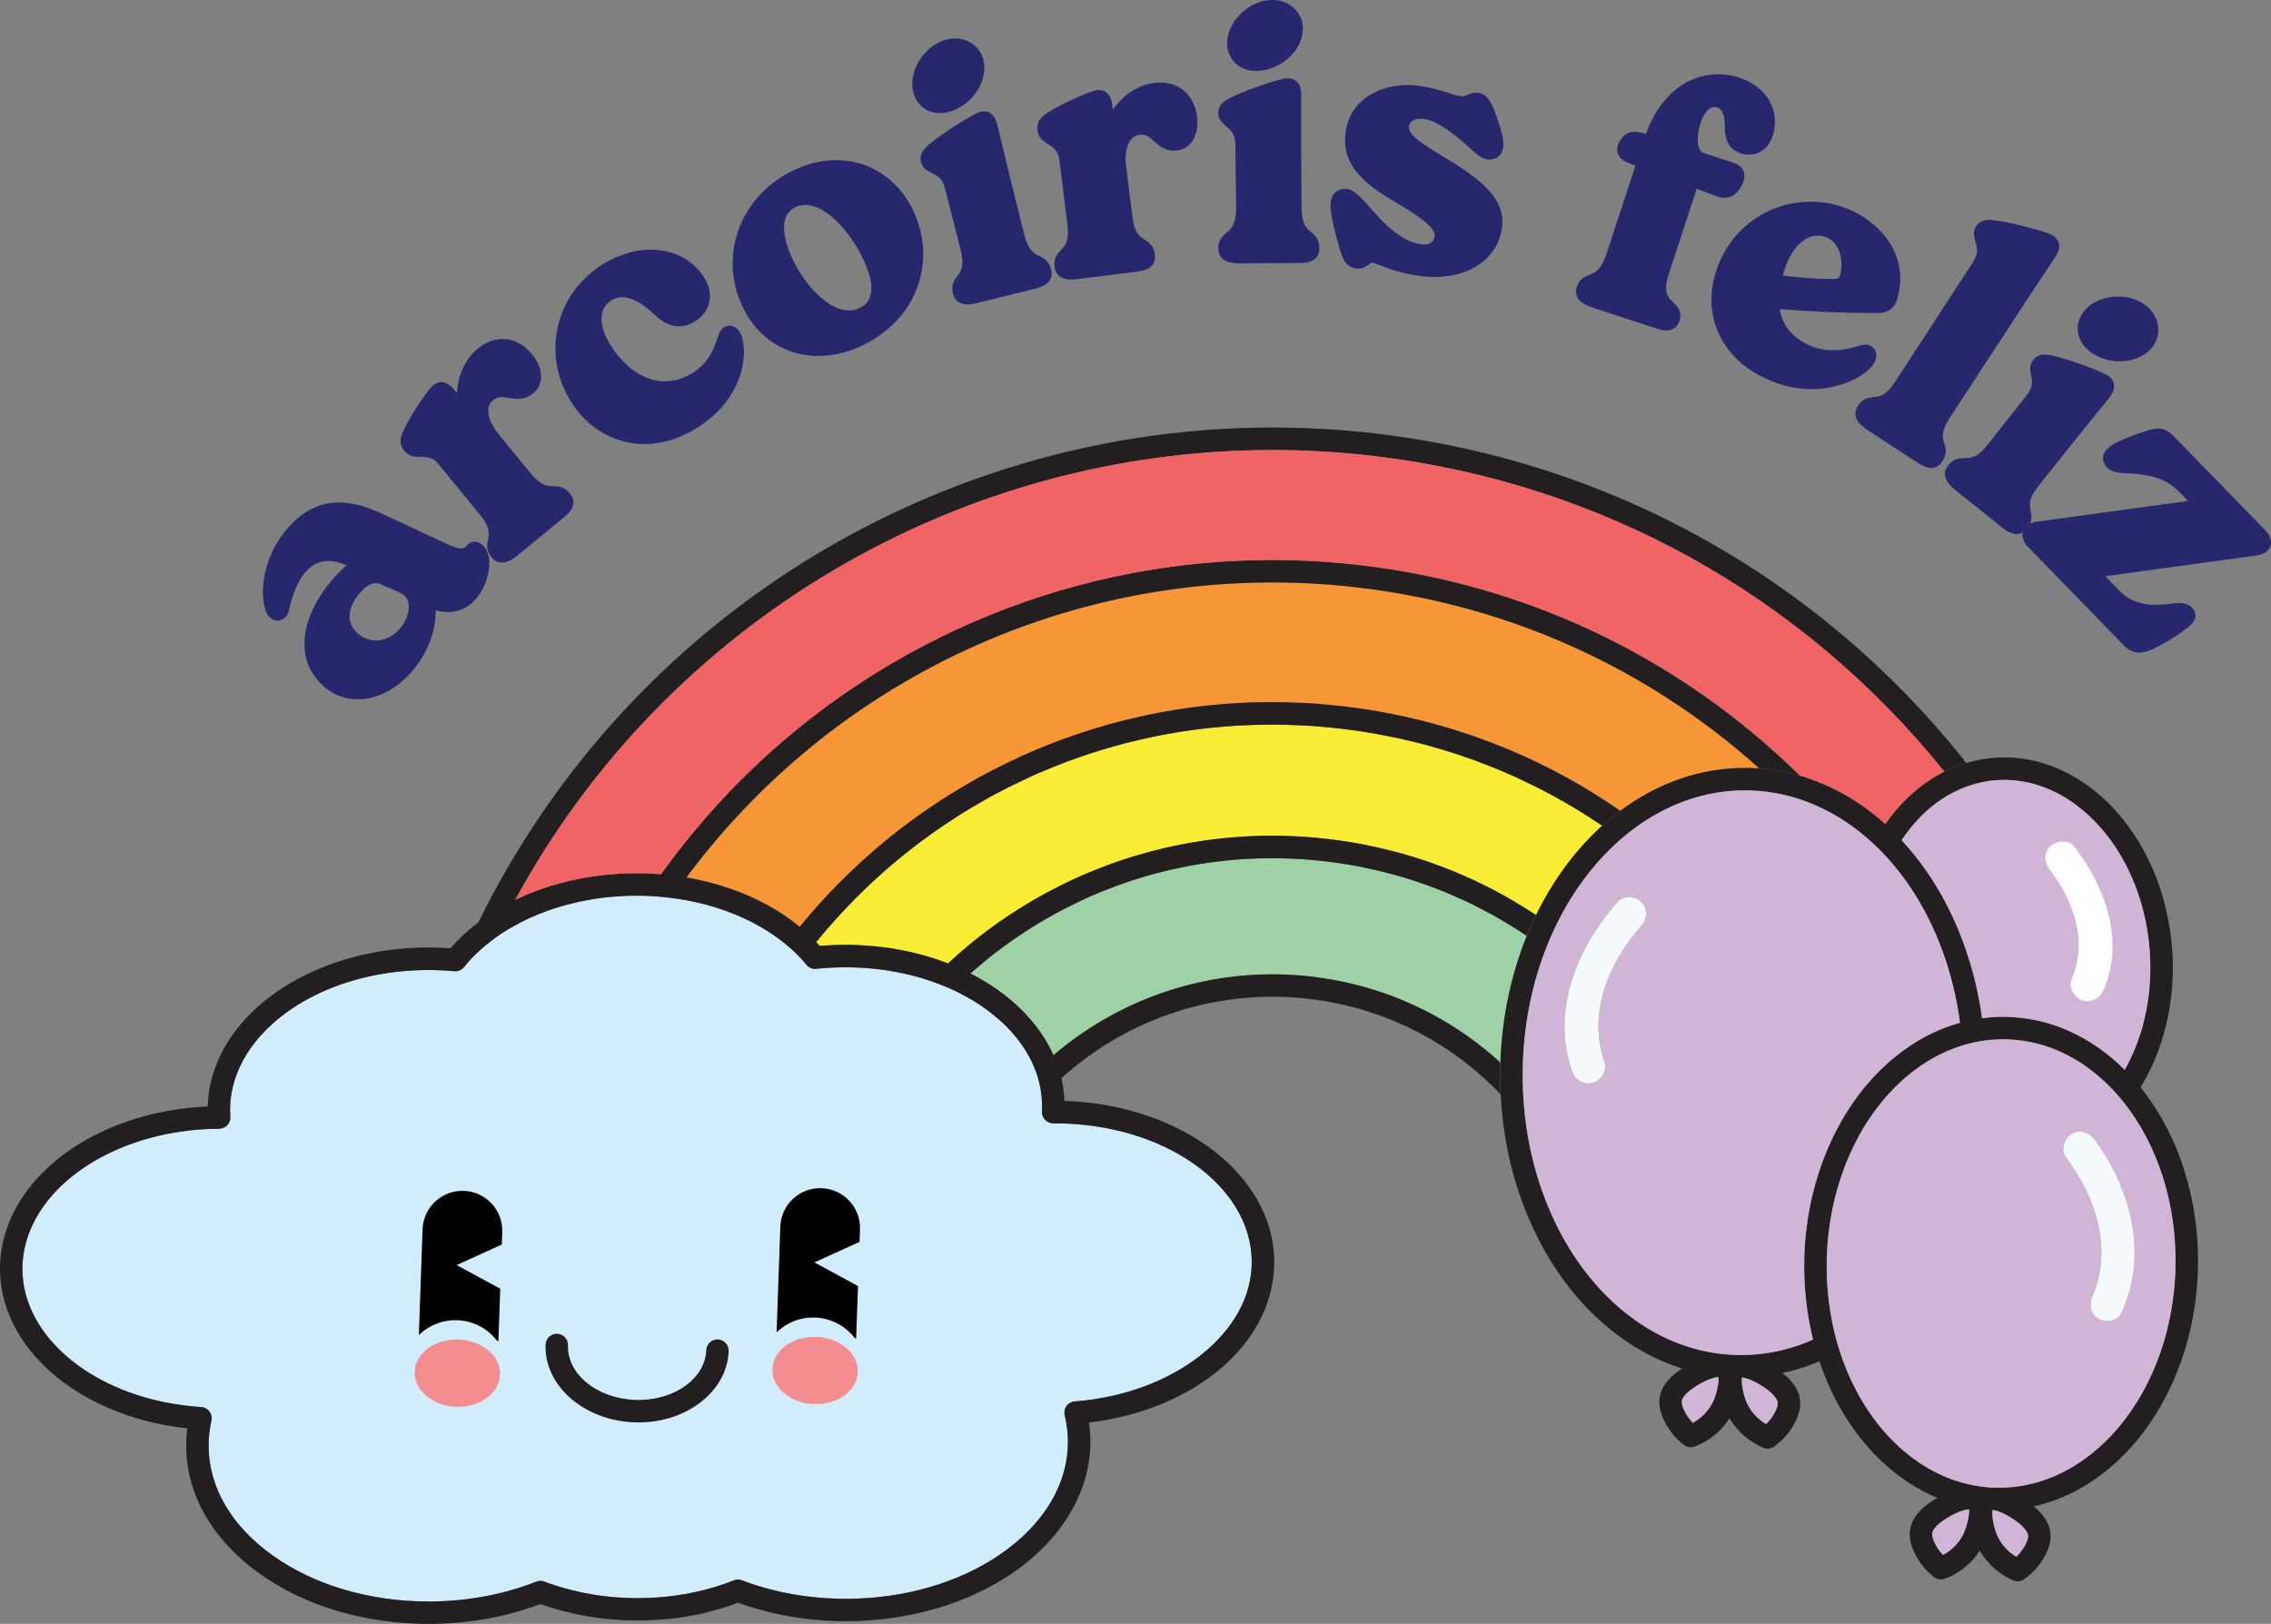
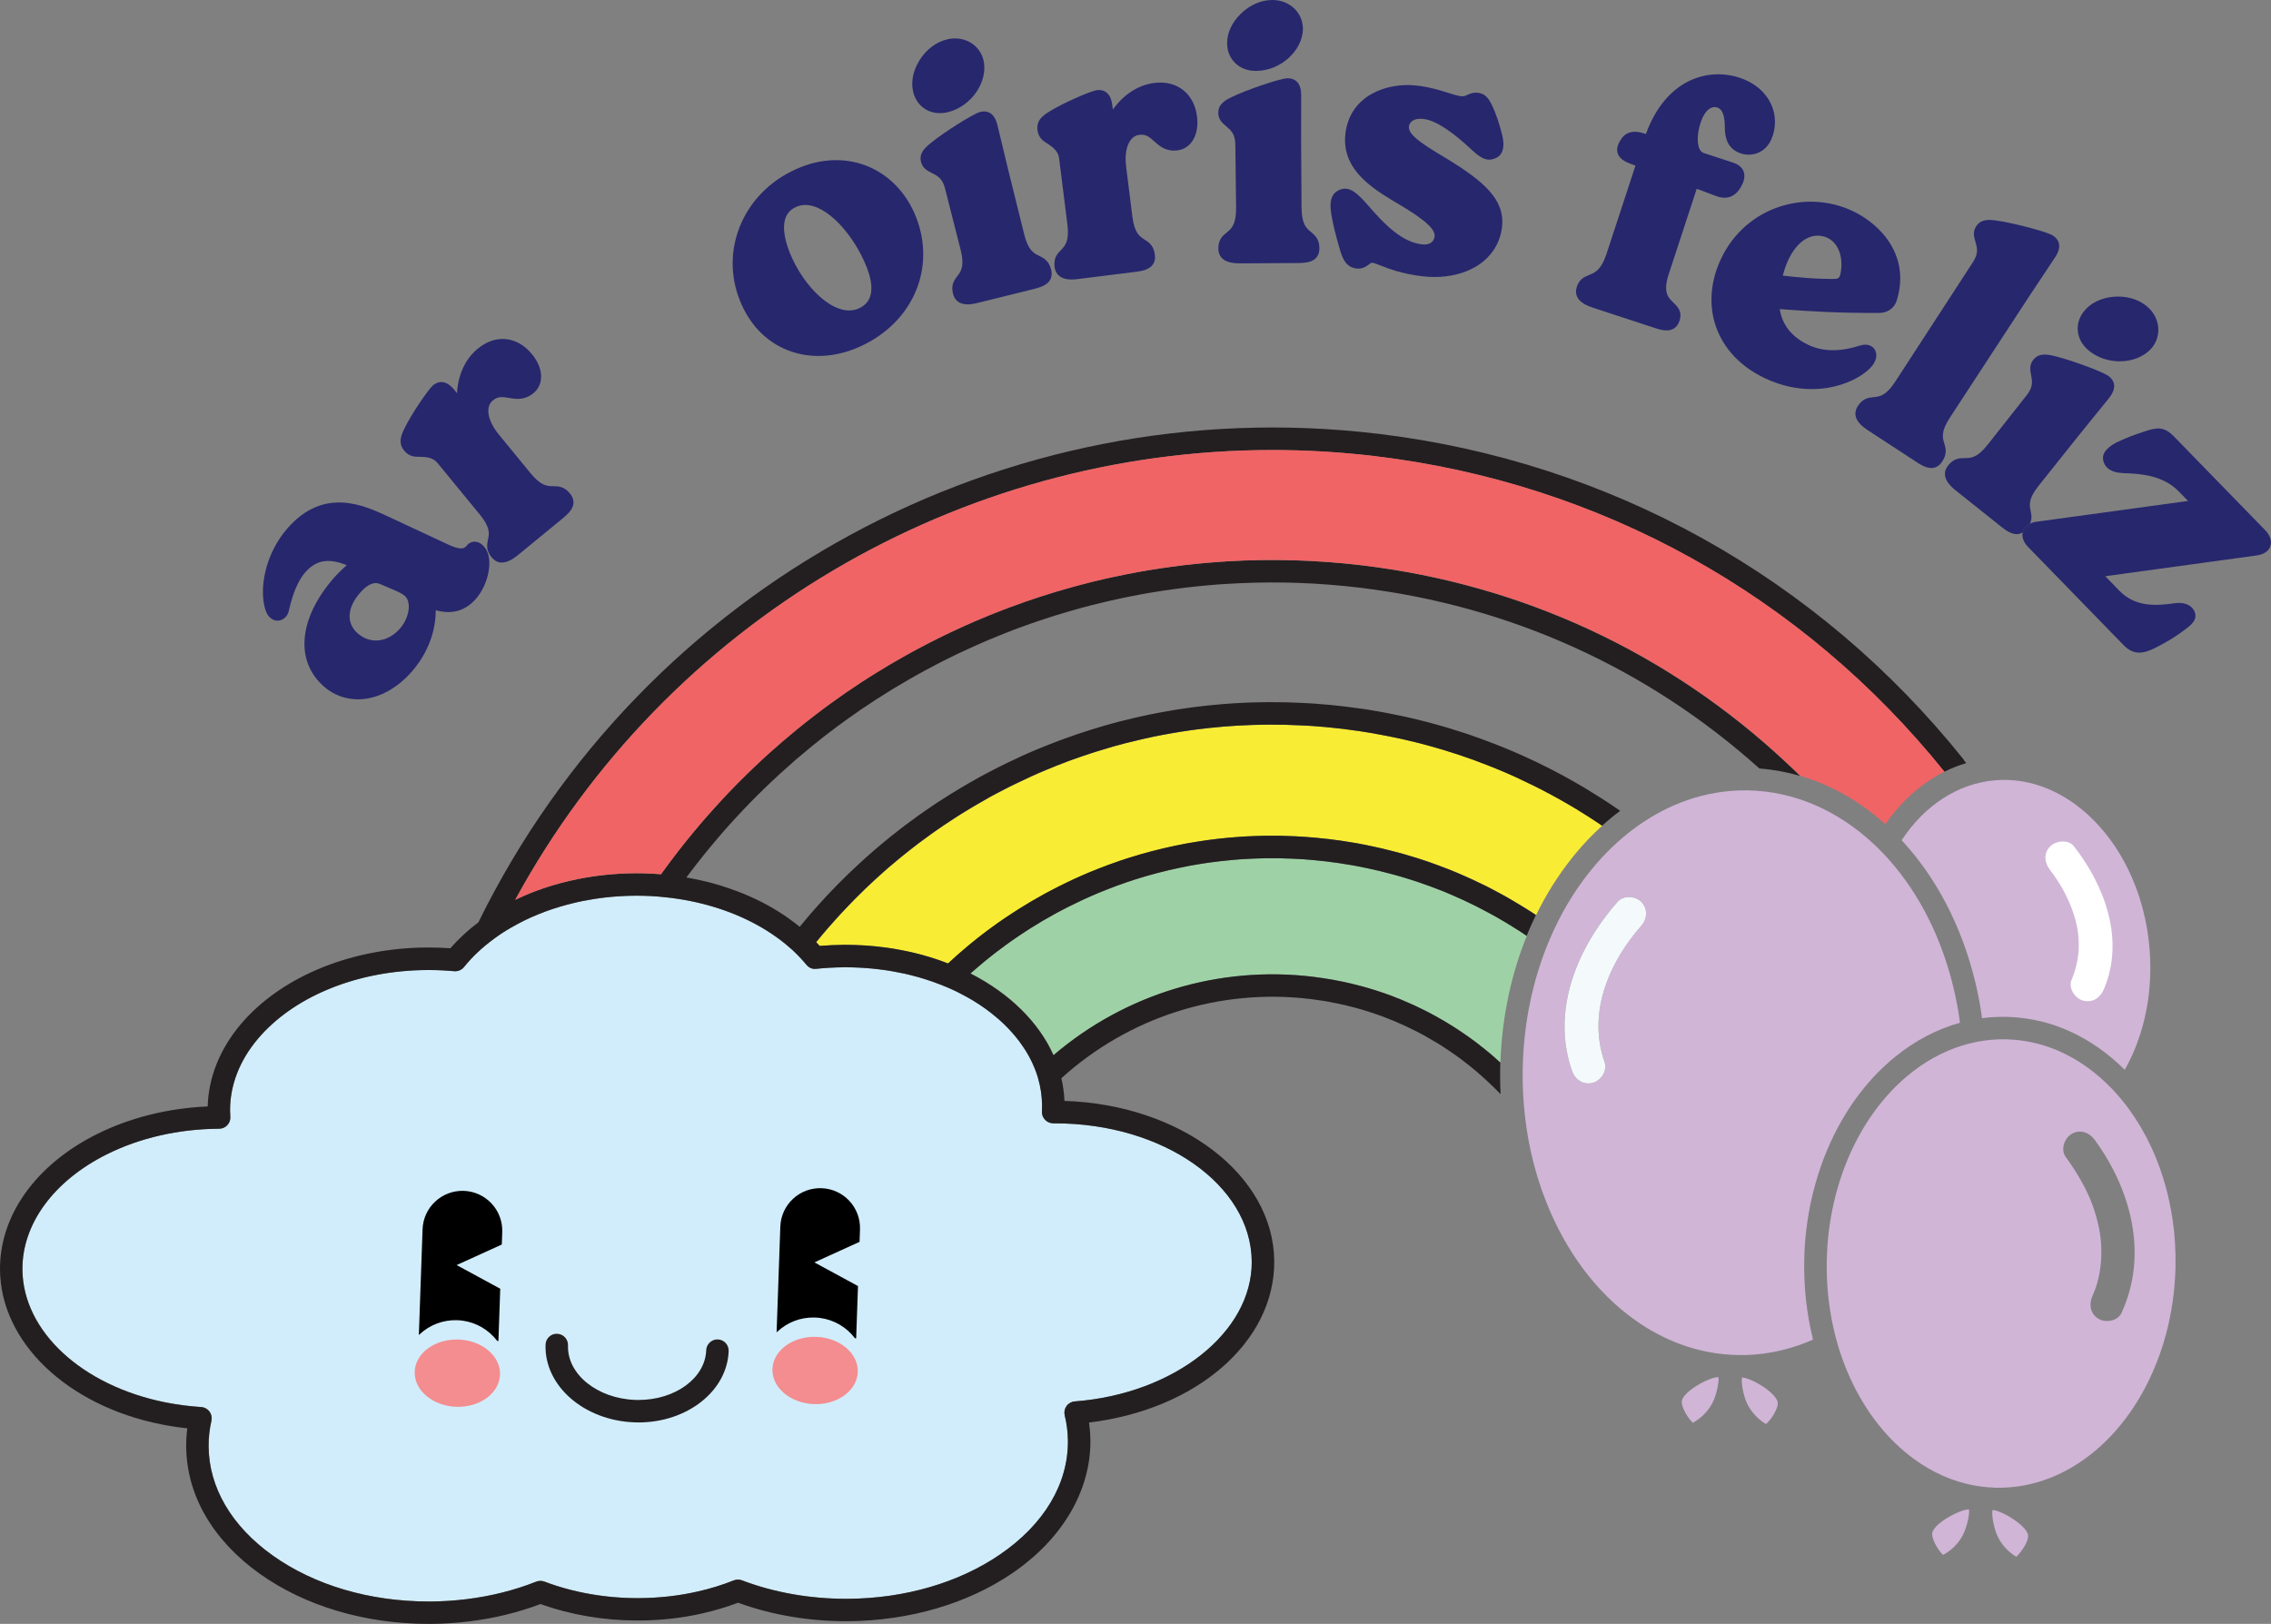
<svg xmlns="http://www.w3.org/2000/svg" id="Layer_2" data-name="Layer 2" viewBox="0 0 1214.89 868.84">
  <rect x="0" y="0" width="1214.89" height="868.84" fill="#808080" stroke="none" />
  <defs>
    <style>
      .cls-1 {
        fill: #f79636;
      }

      .cls-1, .cls-2, .cls-3, .cls-4, .cls-5, .cls-6, .cls-7, .cls-8, .cls-9, .cls-10, .cls-11, .cls-12 {
        stroke-width: 0px;
      }

      .cls-2 {
        fill: #9ed2a6;
      }

      .cls-3 {
        fill: #d0b5d7;
      }

      .cls-4 {
        fill: #d1edfb;
      }

      .cls-5 {
        fill: #f4fafc;
      }

      .cls-6 {
        fill: #f9ec34;
      }

      .cls-7 {
        fill: #000;
      }

      .cls-8 {
        fill: #f48d8f;
      }

      .cls-9 {
        fill: #27276e;
      }

      .cls-10 {
        fill: #fff;
      }

      .cls-11 {
        fill: #f06465;
      }

      .cls-12 {
        fill: #231f20;
      }
    </style>
  </defs>
  <g id="Layer_1-2" data-name="Layer 1">
    <g id="logo_main" data-name="logo main">
      <g>
        <g>
-           <path class="cls-1" d="M941.28,411.15c-2.02-.17-4.04-.26-6.06-.29-1.9-.02-3.77,0-5.72.07-12,.43-23.8,2.93-35.13,7.4-9.59,3.77-18.85,8.99-27.53,15.44-.5-.36-1.03-.72-1.54-1.06-5.07-3.49-10.63-7.07-16.52-10.63l-.94-.58c-1.13-.67-2.26-1.32-3.27-1.9-1.03-.63-2.04-1.2-2.93-1.68-.53-.31-1.08-.63-1.47-.82-1.44-.82-2.91-1.63-4.4-2.45-4.04-2.19-8.39-4.4-13.34-6.8l-3.61-1.68c-.91-.43-1.8-.84-2.72-1.27l-1.59-.72c-6.54-2.93-13.2-5.65-19.64-8.01-1.3-.53-2.62-.99-3.94-1.47l-.31-.1c-.12-.05-.24-.1-.39-.12-2-.75-4.06-1.44-6.15-2.14l-1.92-.62c-1.95-.63-3.87-1.25-5.77-1.83-2.6-.79-5.27-1.59-7.81-2.26-1.95-.58-3.94-1.08-6.01-1.63l-1.37-.34c-.87-.22-1.71-.43-2.55-.63l-.53-.12c-1.56-.39-3.1-.75-4.47-1.06-.63-.14-1.25-.29-1.88-.43l-.79-.17c-2.21-.48-4.38-.94-6.54-1.35-2.69-.55-5.46-1.06-8.17-1.51-2.48-.46-4.95-.84-7.43-1.2l-.24-.02c-.53-.1-1.03-.17-1.37-.19-2.52-.38-5.07-.72-7.6-1.01-2.38-.29-4.81-.55-7.16-.77-.89-.12-1.85-.19-2.77-.26-2.26-.19-4.54-.38-6.83-.55l-1.59-.1c-1.92-.12-3.85-.24-5.58-.29-5.05-.26-10.29-.38-15.82-.36-1.2-.02-2.4,0-3.58.02l-.99.02c-1.92,0-3.85.05-5.72.12-2.57.07-5.12.22-7.65.36h-.14c-.14,0-.26.02-.34.02h-.36c-2.52.17-5.05.36-7.55.55-1.85.14-3.68.31-5.39.51-1.88.14-3.73.36-5.36.58-2.38.26-4.76.55-7.04.89-4.14.55-8.25,1.2-12.24,1.95-.43.05-.79.12-1.06.19-.72.12-1.47.26-2.19.38l-1.08.22c-1.01.19-2.04.41-3.05.6l-2.16.43c-.26.07-.53.14-.79.22-2.31.46-4.62.96-6.8,1.49-4.74,1.08-9.54,2.33-14.3,3.68-1.59.46-3.1.89-4.69,1.39-1.54.43-3.08.91-4.47,1.37-1.97.6-3.92,1.23-5.6,1.83-.89.29-1.76.55-2.45.82-2.24.77-4.45,1.56-6.66,2.38l-.87.31c-2.31.84-4.59,1.73-6.78,2.62-2,.77-3.97,1.59-5.91,2.4-5.22,2.16-10.65,4.64-16.61,7.55-2.12,1.01-4.16,2.04-6.18,3.1-.02.02-.07.02-.1.05-2.09,1.06-4.14,2.16-6.15,3.25l-1.59.84c-2.02,1.11-3.99,2.24-5.91,3.37-2.45,1.39-4.86,2.84-7.21,4.3-2,1.18-3.97,2.4-5.79,3.61-2.09,1.3-4.16,2.67-6.2,4.04l-3.39,2.33c-1.25.87-2.48,1.73-3.8,2.64l-.36.26c-2.36,1.68-4.66,3.37-6.95,5.1-1.06.79-2.09,1.61-3.15,2.43l-1.42,1.11c-2.16,1.66-4.45,3.51-6.95,5.58-1.27,1.06-2.52,2.12-3.77,3.17l-1.83,1.56c-1.56,1.35-3.15,2.74-4.62,4.09-.94.84-1.9,1.71-2.74,2.5-3.41,3.1-7,6.54-10.94,10.53l-.82.82c-1.18,1.2-2.36,2.4-3.44,3.56-1.27,1.32-2.55,2.64-3.63,3.87-.94.96-1.83,1.97-2.74,2.98l-.55.63c-1.44,1.59-2.81,3.15-4.23,4.78l-.65.77c-1.39,1.61-2.79,3.27-4.02,4.81-.34.41-.67.79-1.01,1.2-.91-.75-1.85-1.47-2.79-2.19-.87-.67-1.73-1.32-2.62-1.95-3.65-2.64-7.55-5.1-11.61-7.33-.99-.55-1.97-1.08-2.98-1.59-1.01-.53-2.02-1.03-3.05-1.51-1.03-.51-2.07-.99-3.1-1.44-1.03-.48-2.09-.94-3.17-1.37-.12-.05-.24-.12-.38-.17-.94-.38-1.88-.77-2.84-1.13-3.25-1.25-6.56-2.4-9.95-3.44-1.13-.34-2.26-.67-3.41-.99-1.97-.55-3.97-1.06-5.96-1.51-.96-.24-1.92-.43-2.91-.65-.96-.19-1.92-.38-2.91-.58-.96-.19-1.95-.36-2.93-.53v-.02c1.18-1.56,2.33-3.1,3.51-4.64,1.18-1.54,2.36-3.05,3.56-4.57,1.2-1.54,2.43-3.03,3.63-4.54,1.23-1.49,2.45-2.98,3.7-4.47,1.11-1.32,2.24-2.67,3.39-3.99.19-.22.38-.46.55-.67,2.48-2.81,4.95-5.6,7.45-8.34,1.3-1.42,2.62-2.81,3.92-4.21,2.64-2.79,5.29-5.53,8.01-8.25,1.35-1.35,2.72-2.69,4.09-4.02,1.37-1.32,2.74-2.64,4.14-3.94,1.32-1.25,2.64-2.48,3.99-3.73,2.88-2.62,5.79-5.22,8.75-7.79,2.86-2.45,5.75-4.86,8.66-7.24,4.5-3.65,9.04-7.19,13.68-10.63,1.44-1.06,2.91-2.14,4.35-3.17,10.72-7.74,21.81-14.91,33.23-21.47,1.35-.79,2.69-1.56,4.06-2.31,3.56-2.02,7.14-3.94,10.77-5.82,1.37-.72,2.74-1.44,4.14-2.14,4.38-2.21,8.8-4.35,13.27-6.37,1.39-.65,2.79-1.3,4.21-1.9,4.01-1.8,8.05-3.51,12.12-5.15,1.2-.5,2.4-.99,3.61-1.44.29-.12.58-.24.89-.34,1.47-.58,2.93-1.15,4.4-1.71,3.9-1.47,7.79-2.86,11.73-4.18,1.66-.58,3.32-1.13,4.98-1.66,3.01-.99,6.01-1.95,9.04-2.81,1.61-.51,3.22-.96,4.81-1.42,1.64-.48,3.27-.91,4.9-1.37,3.05-.84,6.13-1.61,9.21-2.36,1.88-.46,3.75-.91,5.65-1.35,1.88-.43,3.77-.84,5.67-1.25,1.35-.29,2.67-.58,4.01-.84,8.17-1.66,16.4-3.05,24.67-4.16,1.85-.26,3.7-.51,5.58-.72.94-.14,1.9-.24,2.84-.34,1.39-.17,2.81-.31,4.23-.46,1.88-.22,3.77-.38,5.67-.55,3.61-.34,7.21-.6,10.82-.79,1.95-.12,3.92-.24,5.87-.31,21.23-.99,42.7-.22,64.22,2.36,80.35,9.62,154.18,43.01,214.05,96.77Z" />
          <path class="cls-12" d="M528.4,420.26c2.07-1.11,4.14-2.19,6.23-3.27-2.09,1.03-4.16,2.16-6.23,3.27ZM526.6,414.39l-2.57,1.39,1.59-.84c2.02-1.08,4.06-2.19,6.15-3.25-1.73.87-3.46,1.78-5.17,2.69ZM487.19,454.47c-.5.38-1.01.79-1.54,1.23.55-.43,1.08-.84,1.61-1.25.46-.36.91-.75,1.39-1.11l-1.47,1.13Z" />
        </g>
        <g>
          <path class="cls-6" d="M857.18,441.73c-5.19,4.66-10.12,9.83-14.74,15.44l-.19.24c-.53.65-1.03,1.3-1.56,1.95-7.31,9.21-13.63,19.31-18.94,30.22l-1.2-.79c-.29-.22-.58-.41-.82-.55-1.8-1.15-3.63-2.28-5.43-3.39-2.04-1.27-4.11-2.5-6.15-3.68-2.09-1.23-4.16-2.38-6.25-3.49-4.59-2.52-9.28-4.86-13.78-6.92-1.76-.82-3.53-1.61-5.31-2.38-.22-.1-.46-.19-.72-.31-1.63-.75-3.32-1.42-5-2.12l-.65-.26c-.55-.22-1.13-.46-1.56-.62-1.97-.79-3.99-1.54-5.96-2.26-.29-.1-.58-.22-.87-.31-1.76-.63-3.51-1.25-5.29-1.88-.24-.07-.48-.17-.72-.24-2.79-.94-4.98-1.63-7.02-2.21-2.62-.82-5.48-1.66-8.2-2.33-1.83-.51-3.68-.96-5.51-1.39-.46-.14-.89-.24-1.35-.34-1.83-.46-3.65-.84-5.48-1.23-.65-.17-1.32-.29-2.02-.41-1.13-.29-2.36-.53-3.82-.77-1.35-.31-2.72-.53-4.04-.75-4.47-.79-9.02-1.44-13.42-1.97-2.4-.29-4.78-.55-7.09-.75-2-.19-4.04-.36-6.01-.48-1.76-.12-3.51-.24-5.27-.31-.7-.07-1.35-.07-1.9-.07-1.92-.1-3.85-.14-5.75-.19-1.56-.02-3.05-.05-4.38-.02-1.47-.02-2.89,0-4.33.02-3.08.05-6.25.17-9.79.34l-.43.02c-1.13.07-2.28.14-3.32.22-.6.05-1.2.07-1.78.14-.77.05-1.56.12-2.38.19l-1.18.1c-.26,0-.5.02-.77.07l-4.57.46c-1.63.19-3.27.38-4.83.6l-.84.12c-.67.07-1.32.17-1.83.24-1.01.14-1.97.29-2.96.46l-1.42.22c-1.78.26-3.58.58-5.43.91l-2.36.46c-1.37.29-2.77.55-4.16.84-1.95.41-3.92.82-5.89,1.3l-.72.19c-1.85.43-3.7.89-5.53,1.37-1.9.48-3.8,1.03-5.7,1.56l-.24.07c-1.66.46-3.25.94-4.76,1.44l-.58.17c-.72.22-1.47.46-2.09.65-.89.29-1.78.58-2.67.89l-1.11.36c-4.16,1.44-7.89,2.79-11.32,4.16-1.49.58-2.93,1.15-4.47,1.8l-.94.38c-1.13.48-2.24.96-3.29,1.42-1.44.63-2.86,1.27-4.35,1.95-2.81,1.3-5.65,2.67-8.41,4.06-1.15.58-2.28,1.18-3.41,1.76l-.7.36c-1.13.58-2.24,1.2-3.37,1.8l-.77.43c-4.42,2.43-8.78,4.98-12.86,7.57-1.06.67-2.12,1.37-3.13,2.02-2.79,1.78-5.51,3.65-7.84,5.27-1.18.84-2.33,1.66-3.49,2.52-1.83,1.32-3.7,2.69-5.48,4.09l-2.24,1.76c-2.57,2.02-5.12,4.11-7.5,6.18-1.11.91-2.16,1.83-3.22,2.76-1.76,1.56-3.44,3.1-5.07,4.62h-.02c-2.09-.82-4.23-1.59-6.4-2.31-1.06-.36-2.16-.7-3.25-1.03-.31-.1-.65-.19-.96-.29-.48-.14-.99-.29-1.49-.43-.48-.14-.99-.29-1.49-.43-.58-.14-1.13-.31-1.71-.46-.58-.17-1.15-.31-1.73-.43t-.05-.02c-.94-.24-1.85-.46-2.79-.67-1.06-.24-2.14-.46-3.22-.67-1.06-.22-2.12-.43-3.17-.63-.14-.05-.29-.07-.43-.07-.89-.17-1.8-.31-2.72-.48-1.66-.26-3.34-.53-5.02-.72-.77-.1-1.54-.19-2.28-.26-1.42-.19-2.84-.34-4.28-.43-1.03-.1-2.04-.19-3.08-.26-1.47-.1-2.96-.17-4.42-.22-.65-.05-1.3-.07-1.95-.07-1.42-.05-2.81-.07-4.23-.07h-1.2c-4.28.05-8.56.24-12.79.58-.6-.67-1.23-1.35-1.87-2.02v-.02c.48-.58.96-1.15,1.47-1.76,1.27-1.59,2.6-3.13,3.9-4.64l.63-.75c1.35-1.54,2.67-3.05,4.04-4.57l.6-.67c.82-.91,1.61-1.8,2.55-2.79,1.15-1.25,2.33-2.5,3.58-3.8,1.06-1.15,2.16-2.26,3.25-3.37l.82-.84c3.8-3.82,7.24-7.12,10.55-10.15.87-.82,1.73-1.59,2.67-2.43,1.47-1.35,2.96-2.64,4.35-3.87l1.8-1.51c1.18-1.01,2.36-2.02,3.63-3.05.91-.77,1.8-1.49,2.64-2.16.84-.67,1.66-1.35,2.45-1.97h.02c.53-.43,1.03-.84,1.54-1.23l1.47-1.13c1.01-.77,2-1.56,3.01-2.33,2.21-1.66,4.45-3.29,6.73-4.93l.24-.17c1.25-.87,2.5-1.73,3.75-2.62l3.2-2.19c1.95-1.3,3.9-2.6,5.99-3.92,1.8-1.18,3.63-2.31,5.55-3.46,2.28-1.39,4.59-2.79,7.02-4.16,1.85-1.11,3.73-2.19,5.79-3.32l1.3-.7,2.31-1.23c1.25-.67,2.52-1.35,3.9-2.02,1.92-1.03,3.87-1.97,5.87-2.93,5.75-2.81,10.96-5.19,16.01-7.28,1.85-.79,3.73-1.56,5.65-2.31,2.16-.87,4.35-1.71,6.52-2.52l.84-.31c2.12-.77,4.26-1.54,6.59-2.33.65-.24,1.32-.46,2.21-.72,1.73-.63,3.53-1.2,5.43-1.78,1.37-.46,2.77-.89,4.16-1.27l.29-.07c1.44-.48,2.86-.89,4.33-1.32,4.59-1.3,9.21-2.48,13.85-3.53,2.16-.53,4.35-1.03,6.56-1.47l.48-.12c.12-.02.26-.05.38-.1l1.92-.38c.99-.19,1.97-.41,2.91-.58l1.03-.19c.79-.14,1.56-.29,2.31-.41l.6-.12c3.92-.72,7.96-1.37,12.05-1.92,2.21-.31,4.45-.6,6.83-.84,1.63-.24,3.25-.41,5.05-.55,1.73-.19,3.46-.36,5.22-.5,2.38-.17,4.78-.36,7.19-.51.12,0,.24-.02.31-.02l.58-.02c2.45-.14,4.88-.26,7.38-.34,1.78-.07,3.56-.12,5.43-.12l1.13-.02c1.03-.02,2.07-.05,3.27-.02,5.46-.02,10.43.1,15.36.36,1.78.05,3.56.17,5.36.26l1.59.1c2.16.14,4.35.34,6.56.53.82.07,1.63.14,2.5.24,2.33.24,4.66.46,7.04.75,2.43.29,4.83.63,7.48,1.01.31.02.58.05.99.12l.31.05c2.38.36,4.76.72,7.19,1.15,2.67.46,5.29.96,7.93,1.49,2.07.38,4.13.82,6.2,1.27l.89.19c.5.12,1.01.22,1.71.38,1.47.31,2.91.67,4.35,1.03l.58.12c.74.19,1.49.36,2.36.6l1.39.34c1.9.48,3.75.99,5.72,1.54,2.52.7,5.02,1.42,7.55,2.19,1.88.58,3.73,1.18,5.58,1.78l1.92.6c1.97.65,3.92,1.32,5.84,2.04l.72.24c1.18.41,2.36.82,3.65,1.35,6.32,2.33,12.72,4.93,18.94,7.72l1.51.7c1.73.79,3.46,1.59,5.14,2.43l2.69,1.32.05-.02c4.06,1.97,7.69,3.85,11.08,5.7,1.42.77,2.84,1.54,4.38,2.4.43.24.79.46,1.32.75.89.5,1.76.99,2.79,1.61,1.08.6,2.12,1.23,3.17,1.85l.94.55c5.12,3.1,10,6.23,14.55,9.33Z" />
          <path class="cls-12" d="M762.74,460.6c1.78.63,3.53,1.25,5.29,1.88-1.92-.75-3.75-1.37-5.29-1.88ZM814.29,484.83c1.8,1.11,3.63,2.24,5.43,3.39-1.8-1.18-3.68-2.33-5.43-3.39ZM533.54,424.32c1.27-.65,2.57-1.32,3.9-2.02-1.37.67-2.64,1.35-3.9,2.02ZM528.4,420.26c2.07-1.11,4.14-2.19,6.23-3.27-2.09,1.03-4.16,2.16-6.23,3.27ZM431.44,516.19l2.04,2.45,3.17-.31c-2,.22-3.94-.6-5.22-2.14Z" />
        </g>
        <g>
          <path class="cls-2" d="M816.79,500.7c-1.88,4.59-3.58,9.33-5.12,14.18-2.26,7.19-4.14,14.64-5.55,22.21-1.95,10.27-3.13,20.82-3.44,31.42-.14-.12-.26-.24-.41-.36-.91-.87-1.85-1.68-2.79-2.5-.24-.26-.53-.5-.82-.72-.96-.87-1.97-1.71-2.98-2.5-1.11-.96-2.26-1.85-3.41-2.72-1.15-.96-2.28-1.83-3.49-2.72-1.85-1.37-4.33-3.17-6.8-4.81-1.32-.91-2.64-1.8-3.97-2.62l-.39-.24c-.96-.63-1.95-1.25-2.96-1.83-1.56-.96-3.17-1.92-4.81-2.81-1.03-.63-2.09-1.23-3.22-1.78-1.06-.63-2.14-1.18-3.22-1.71l-.67-.36c-4.18-2.12-8.46-4.09-12.67-5.82-.94-.43-1.9-.79-2.84-1.13-.67-.29-1.35-.55-2.04-.82-.43-.14-.87-.34-1.3-.5l-4.26-1.51c-5.19-1.76-10.03-3.17-14.64-4.3-1.51-.39-3.05-.77-4.38-1.03-1.35-.31-2.74-.65-3.97-.84-1.35-.26-2.72-.55-4.04-.79-1.63-.29-3.27-.55-4.83-.77-1.8-.29-3.61-.53-5.43-.75-50.34-6.03-100.4,9.23-138.72,41.98,0-.02,0-.05-.02-.07-.5-1.08-1.01-2.16-1.56-3.22-1.11-2.19-2.33-4.33-3.68-6.42-.67-1.06-1.37-2.09-2.09-3.1-.72-1.03-1.47-2.04-2.26-3.05-.77-.99-1.59-1.97-2.43-2.96-.82-.99-1.68-1.95-2.57-2.88-.1-.1-.17-.19-.26-.29-.82-.87-1.63-1.71-2.48-2.52-1.87-1.85-3.85-3.63-5.91-5.36-2.09-1.73-4.26-3.41-6.52-5.02-1.13-.79-2.28-1.59-3.46-2.36-1.15-.77-2.36-1.51-3.58-2.26s-2.45-1.47-3.73-2.16c-1.25-.7-2.55-1.37-3.85-2.04.36-.31.72-.65,1.08-.96.99-.87,2-1.73,3.05-2.62,2.31-2,4.71-3.99,7.09-5.84l2.24-1.76c1.71-1.32,3.44-2.62,5.19-3.87,1.13-.82,2.24-1.63,3.32-2.4,2.19-1.51,4.76-3.29,7.43-5,.99-.65,2-1.3,3.03-1.95,3.92-2.48,8.01-4.9,12.21-7.19l.77-.43c1.03-.58,2.09-1.15,3.13-1.68l.7-.36c1.08-.58,2.19-1.13,3.32-1.71,2.62-1.32,5.34-2.62,8.01-3.87,1.37-.63,2.74-1.23,4.16-1.85,1.06-.46,2.09-.89,3.15-1.35l.91-.38c1.39-.58,2.74-1.13,4.18-1.68,3.29-1.32,6.85-2.62,10.79-3.97l1.11-.36c.82-.29,1.61-.55,2.52-.84.63-.22,1.27-.41,1.9-.6l.7-.22c1.44-.46,2.88-.89,4.38-1.32l.26-.07c1.83-.5,3.63-1.01,5.48-1.51,1.76-.46,3.51-.87,5.27-1.3l.38-.1c.17-.02.31-.07.48-.12,1.8-.43,3.61-.82,5.39-1.18,1.37-.29,2.72-.55,4.06-.82l2.28-.46c1.66-.31,3.32-.58,5-.84l1.49-.24c.89-.12,1.76-.26,2.81-.41.53-.1,1.03-.14,1.56-.22l.99-.12c1.47-.22,2.96-.41,4.5-.55l6.23-.63c.77-.07,1.54-.14,2.28-.17l.5-.07c.31-.02.63-.05,1.18-.07,1.06-.07,2.16-.14,3.22-.19l.38-.02c3.34-.19,6.37-.29,9.33-.34,1.32-.02,2.6-.05,4.11-.02,1.37-.02,2.74,0,4.14.02,1.8.05,3.68.1,5.53.19h.31c.26,0,.53-.02.79.02l.65.05c1.68.05,3.37.17,5.07.26,1.85.12,3.75.29,5.7.48,2.26.19,4.5.43,6.73.7,4.23.51,8.56,1.15,12.89,1.9,1.2.19,2.38.38,3.58.65l.29.07c1.13.17,2.24.38,3.32.67l.6.1c.34.07.67.1.96.19l.5.12c1.8.36,3.56.77,5.34,1.2l.26.05c.12.02.26.05.36.07l.5.14c1.76.43,3.51.87,5.43,1.39,2.62.65,5.27,1.44,7.84,2.21,1.3.38,2.64.79,4.16,1.3.19.05.41.12.6.19.58.17,1.18.38,1.83.6,2.21.75,4.4,1.51,6.64,2.33,1.85.67,3.7,1.37,5.67,2.16.48.19.96.36,1.42.55l.65.26c1.54.62,3.05,1.25,4.62,1.97l.77.34c1.66.7,3.34,1.44,5.07,2.26,4.35,2,8.75,4.21,13.15,6.61,2,1.06,3.97,2.14,5.96,3.32.96.55,1.95,1.13,2.93,1.71.99.6,1.97,1.2,2.98,1.8,1.73,1.06,3.49,2.14,5.29,3.32l2.55,1.71c.31.19.6.41.91.6Z" />
          <path class="cls-12" d="M808.03,495.08c-1.01-.6-2-1.2-2.98-1.8.96.58,1.95,1.18,2.91,1.78,1.78,1.08,3.56,2.21,5.36,3.34-1.8-1.18-3.56-2.26-5.29-3.32Z" />
        </g>
      </g>
      <g>
        <path class="cls-4" d="M669.67,674.94c.24,37.87-41.35,70.76-94.68,74.84-1.76.12-3.39,1.03-4.42,2.48-1.03,1.44-1.37,3.25-.96,4.98.53,2.04.91,4.21,1.23,6.64.29,2.24.46,4.59.48,7.02.14,23.06-12.77,44.67-36.4,60.83-22,15.05-50.85,23.47-81.29,23.66h-1.11c-19.4,0-38.59-3.41-55.56-9.88-1.39-.55-2.96-.53-4.38.02-6.2,2.48-12.74,4.5-19.47,5.99-9.93,2.26-20.39,3.44-31.11,3.51-17.53.12-35.17-2.93-50.73-8.85-1.39-.53-2.96-.5-4.35.02-11.73,4.64-24.26,7.79-37.29,9.38-6.25.79-12.72,1.2-19.23,1.25h-1.06c-31.54,0-61.14-8.73-83.43-24.62-21.97-15.65-34.14-36.38-34.28-58.37-.05-4.47.46-9.09,1.51-13.73.38-1.71,0-3.51-1.06-4.93-1.06-1.39-2.67-2.28-4.42-2.38-6.37-.41-12.74-1.25-18.9-2.45-44.98-8.92-76.53-38.2-76.74-71.17-.14-24.35,16.69-47.34,45.06-61.55,17.67-8.85,38.44-13.61,60.18-13.75,1.68,0,3.29-.7,4.42-1.95,1.13-1.23,1.71-2.89,1.56-4.54-.07-1.06-.14-2.07-.14-3.15-.07-13.54,5.07-26.86,14.91-38.49,18.61-22,51.14-35.7,86.94-36.71l1.18-.02c.94-.02,1.92-.05,2.91-.05,4.71,0,9.42.22,13.97.63,2,.19,3.97-.65,5.24-2.21,4.4-5.48,9.81-10.58,16.04-15.12.1-.07.17-.14.26-.22.02-.02.07-.05.1-.07,2.91-2.12,5.96-4.09,9.18-5.91,1.01-.6,2.02-1.15,3.05-1.68,2.4-1.3,4.88-2.5,7.43-3.63,1.2-.55,2.43-1.06,3.68-1.56,1.25-.5,2.5-.99,3.77-1.47,2.6-.96,5.24-1.85,7.96-2.64,1.92-.58,3.87-1.11,5.84-1.59,2-.51,4.01-.96,6.06-1.39,4.11-.82,8.32-1.49,12.55-1.95,4.93-.55,10.12-.87,15.46-.91,5.41-.05,10.89.22,16.25.82h.02c.07,0,.12.02.19.02,17.77,1.85,34.72,6.97,48.97,14.83,3.73,2.04,7.26,4.28,10.58,6.68,1.56,1.11,3.05,2.26,4.52,3.46,1.15.94,2.31,1.92,3.39,2.91.05.02.1.07.14.12.19.19.39.36.58.53.1.1.19.19.29.29h.02c.6.58,1.18,1.15,1.78,1.76.29.29.6.6.89.91.36.38.72.75,1.08,1.13.36.36.7.75,1.03,1.13.14.17.31.34.46.51.55.6,1.08,1.23,1.61,1.88,1.27,1.54,3.22,2.36,5.22,2.14,4.88-.51,9.86-.77,14.79-.82h.87c1.95,0,3.87.02,5.82.12.72.02,1.47.05,2.21.1.87.05,1.76.1,2.64.17,1.18.07,2.36.17,3.53.29s2.36.24,3.51.38c1.15.14,2.33.29,3.49.46.41.05.84.12,1.27.19l.5.07.43.07c.1.02.17.02.26.05.87.14,1.73.29,2.57.46,1.76.31,3.51.65,5.24,1.03,2.55.55,5.07,1.2,7.53,1.9.1.02.19.05.31.07.17.05.36.1.53.17,1.03.29,2.04.6,3.05.94.96.31,1.92.6,2.84.94.19.05.36.1.55.17.17.07.34.12.5.19,1.18.41,2.36.84,3.51,1.3,1.2.46,2.4.94,3.58,1.44h.02c.84.36,1.68.72,2.52,1.08.07.02.12.05.19.1,1.42.62,2.81,1.3,4.18,2,1.49.75,2.96,1.54,4.38,2.33.99.55,1.95,1.11,2.91,1.68,1.11.67,2.21,1.37,3.29,2.07.07.05.12.1.19.12,1.11.75,2.19,1.47,3.25,2.24.6.46,1.2.89,1.8,1.35.29.24.6.46.89.67.31.24.6.46.89.7,1.15.91,2.28,1.85,3.39,2.81.53.48,1.08.96,1.61,1.44.53.48,1.06.96,1.56,1.47.53.51,1.03,1.01,1.51,1.51.5.5.99,1.01,1.47,1.54.48.5.94,1.01,1.39,1.54.58.65,1.13,1.32,1.68,1.97.6.75,1.18,1.47,1.76,2.21.46.62.91,1.25,1.35,1.88.48.67.96,1.37,1.42,2.07.36.53.7,1.08,1.06,1.63.99,1.61,1.9,3.27,2.72,4.93.26.53.53,1.08.77,1.61.39.82.75,1.66,1.06,2.48.46,1.08.87,2.19,1.23,3.29.22.63.41,1.25.6,1.9,1.42,4.83,2.16,9.81,2.21,14.91.02,1.03-.02,2.07-.07,3.08-.12,1.66.53,3.29,1.68,4.5,1.13,1.2,2.76,1.88,4.42,1.88.34-.02.65,0,.99,0,57.8,0,104.87,33.03,105.14,73.95Z" />
        <path class="cls-12" d="M483.8,520.9c2.55.58,5.05,1.2,7.53,1.9-2.45-.7-4.98-1.35-7.53-1.9ZM483.8,520.9c2.55.58,5.05,1.2,7.53,1.9-2.45-.7-4.98-1.35-7.53-1.9ZM483.8,520.9c2.55.58,5.05,1.2,7.53,1.9-2.45-.7-4.98-1.35-7.53-1.9ZM367.27,469.42v.02c.99.17,1.97.34,2.93.53-.96-.19-1.95-.38-2.93-.55ZM483.8,520.9c2.55.58,5.05,1.2,7.53,1.9-2.45-.7-4.98-1.35-7.53-1.9ZM558.36,554.85c1.35,2.09,2.57,4.23,3.68,6.42-1.08-2.19-2.31-4.33-3.68-6.42ZM540.35,534.67c2.07,1.73,4.04,3.51,5.91,5.36-1.87-1.85-3.85-3.65-5.91-5.36ZM533.83,529.65c2.26,1.61,4.42,3.29,6.52,5.02-2.07-1.76-4.26-3.41-6.52-5.02ZM275.69,481.4v.02c.89-.43,1.78-.84,2.67-1.25-.91.38-1.8.79-2.67,1.23ZM483.8,520.9c2.55.58,5.05,1.2,7.53,1.9-2.45-.7-4.98-1.35-7.53-1.9ZM483.8,520.9c2.55.58,5.05,1.2,7.53,1.9-2.45-.7-4.98-1.35-7.53-1.9Z" />
        <path class="cls-12" d="M1050.62,406.55c-78.02-97.66-189.38-159.62-313.53-174.47-199.55-23.87-392.73,81.12-481.16,261.39-5.65,4.23-10.65,8.9-15,13.87-3.92-.26-7.89-.41-11.88-.41-1.11,0-2.19.02-3.27.05l-1.13.02c-39.21,1.11-75.04,16.42-95.83,40.97-11.16,13.22-17.26,28.39-17.72,44.02-21.3.91-41.74,6.03-59.41,14.88C19.14,623.17-.17,650.22,0,679.24c.26,38.76,35.8,72.82,86.43,82.87,4.52.89,9.14,1.59,13.78,2.09-.43,3.27-.63,6.52-.6,9.71.17,25.94,14.14,50.13,39.33,68.09,24.31,17.31,56.38,26.83,90.4,26.83h1.15c6.97-.05,13.92-.5,20.6-1.35,13.22-1.61,26.04-4.71,38.08-9.28,16.01,5.79,33.83,8.82,51.71,8.82h1.2c11.56-.07,22.91-1.35,33.63-3.8,6.56-1.47,12.98-3.39,19.14-5.72,18.13,6.61,38.3,10.03,58.86,9.88,32.79-.22,64.05-9.38,87.97-25.77,26.64-18.2,41.81-44.02,41.64-70.83-.02-2.93-.22-5.77-.58-8.49-.05-.41-.1-.79-.17-1.2,57.22-6.78,99.37-43.01,99.1-86.26-.31-46.26-50.06-83.88-112.23-85.81-.17-4.09-.72-8.15-1.66-12.14,36.23-32.79,84.53-48.2,133.07-42.39,1.71.22,3.41.46,5.17.72,1.47.19,2.91.41,4.4.7,1.27.24,2.55.48,4.01.79,1.15.19,2.26.43,3.58.75,1.35.26,2.64.6,4.01.96,4.38,1.06,8.85,2.38,13.63,4.02l3.82,1.35c.46.17.91.36,1.37.53.6.24,1.2.46,1.8.72l.31.12c.75.29,1.54.58,2.38.94,3.99,1.66,8.01,3.49,11.9,5.48l.7.36c.94.48,1.88.94,2.81,1.49l.34.17c.84.41,1.68.89,2.52,1.42l.26.14c1.51.84,3.03,1.71,4.5,2.62l.22.14c.87.48,1.68,1.01,2.52,1.54l.46.29c1.18.75,2.36,1.54,3.63,2.43,2.38,1.54,4.66,3.22,6.4,4.5,1.03.77,2.04,1.54,3.05,2.38l.22.17c1.01.77,2.04,1.56,2.98,2.38l.19.17c.77.6,1.51,1.2,2.24,1.85l.94.84c.96.82,1.9,1.66,2.98,2.64.94.84,1.9,1.71,2.88,2.69l1.27,1.2c1.51,1.44,2.98,2.91,4.42,4.45-.17-2.91-.24-5.87-.26-8.8-.02-1.23-.02-2.45,0-3.7l.02-1.27c.02-1.06.05-2.09.1-3.15-.14-.12-.26-.24-.41-.36-.91-.87-1.85-1.68-2.79-2.5-.24-.26-.53-.5-.82-.72-.96-.87-1.97-1.71-2.98-2.5-1.11-.96-2.26-1.85-3.41-2.72-1.15-.96-2.28-1.83-3.49-2.72-1.85-1.37-4.33-3.17-6.8-4.81-1.32-.91-2.64-1.8-3.97-2.62l-.39-.24c-.96-.63-1.95-1.25-2.96-1.83-1.56-.96-3.17-1.92-4.81-2.81-1.03-.63-2.09-1.23-3.22-1.78-1.06-.63-2.14-1.18-3.22-1.71l-.67-.36c-4.18-2.12-8.46-4.09-12.67-5.82-.94-.43-1.9-.79-2.84-1.13-.67-.29-1.35-.55-2.04-.82-.43-.14-.87-.34-1.3-.5l-4.26-1.51c-5.19-1.76-10.03-3.17-14.64-4.3-1.51-.39-3.05-.77-4.38-1.03-1.35-.31-2.74-.65-3.97-.84-1.35-.26-2.72-.55-4.04-.79-1.63-.29-3.27-.55-4.83-.77-1.8-.29-3.61-.53-5.43-.75-50.34-6.03-100.4,9.23-138.72,41.98,0-.02,0-.05-.02-.07-.5-1.08-1.01-2.16-1.56-3.22-1.11-2.19-2.33-4.33-3.68-6.42-.67-1.06-1.37-2.09-2.09-3.1-.72-1.03-1.47-2.04-2.26-3.05-.77-.99-1.59-1.97-2.43-2.96-.82-.99-1.68-1.95-2.57-2.88-.1-.1-.17-.19-.26-.29-.82-.87-1.63-1.71-2.48-2.52-1.87-1.85-3.85-3.63-5.91-5.36-2.09-1.73-4.26-3.41-6.52-5.02-1.13-.79-2.28-1.59-3.46-2.36-1.15-.77-2.36-1.51-3.58-2.26s-2.45-1.47-3.73-2.16c-1.25-.7-2.55-1.37-3.85-2.04.36-.31.72-.65,1.08-.96.99-.87,2-1.73,3.05-2.62,2.31-2,4.71-3.99,7.09-5.84l2.24-1.76c1.71-1.32,3.44-2.62,5.19-3.87,1.13-.82,2.24-1.63,3.32-2.4,2.19-1.51,4.76-3.29,7.43-5,.99-.65,2-1.3,3.03-1.95,3.92-2.48,8.01-4.9,12.21-7.19l.77-.43c1.03-.58,2.09-1.15,3.13-1.68l.7-.36c1.08-.58,2.19-1.13,3.32-1.71,2.62-1.32,5.34-2.62,8.01-3.87,1.37-.63,2.74-1.23,4.16-1.85,1.06-.46,2.09-.89,3.15-1.35l.91-.38c1.39-.58,2.74-1.13,4.18-1.68,3.29-1.32,6.85-2.62,10.79-3.97l1.11-.36c.82-.29,1.61-.55,2.52-.84.63-.22,1.27-.41,1.9-.6l.7-.22c1.44-.46,2.88-.89,4.38-1.32l.26-.07c1.83-.5,3.63-1.01,5.48-1.51,1.76-.46,3.51-.87,5.27-1.3l.38-.1c.17-.02.31-.07.48-.12,1.8-.43,3.61-.82,5.39-1.18,1.37-.29,2.72-.55,4.06-.82l2.28-.46c1.66-.31,3.32-.58,5-.84l1.49-.24c.89-.12,1.76-.26,2.81-.41.53-.1,1.03-.14,1.56-.22l.99-.12c1.47-.22,2.96-.41,4.5-.55l6.23-.63c.77-.07,1.54-.14,2.28-.17l.5-.07c.31-.02.63-.05,1.18-.07,1.06-.07,2.16-.14,3.22-.19l.38-.02c3.34-.19,6.37-.29,9.33-.34,1.32-.02,2.6-.05,4.11-.02,1.37-.02,2.74,0,4.14.02,1.8.05,3.68.1,5.53.19h.31c.26,0,.53-.02.79.02l.65.05c1.68.05,3.37.17,5.07.26,1.85.12,3.75.29,5.7.48,2.26.19,4.5.43,6.73.7,4.23.51,8.56,1.15,12.89,1.9,1.2.19,2.38.38,3.58.65l.29.07c1.13.17,2.24.38,3.32.67l.6.1c.34.07.67.1.96.19l.5.12c1.8.36,3.56.77,5.34,1.2l.26.05c.12.02.26.05.36.07l.5.14c1.76.43,3.51.87,5.43,1.39,2.62.65,5.27,1.44,7.84,2.21,1.3.38,2.64.79,4.16,1.3.19.05.41.12.6.19.58.17,1.18.38,1.83.6,2.21.75,4.4,1.51,6.64,2.33,1.85.67,3.7,1.37,5.67,2.16.48.19.96.36,1.42.55l.65.26c1.54.62,3.05,1.25,4.62,1.97l.77.34c1.66.7,3.34,1.44,5.07,2.26,4.35,2,8.75,4.21,13.15,6.61,2,1.06,3.97,2.14,5.96,3.32.96.55,1.95,1.13,2.93,1.71.99.6,1.97,1.2,2.98,1.8,1.73,1.06,3.49,2.14,5.29,3.32l2.55,1.71c.31.19.6.41.91.6.75-1.9,1.56-3.77,2.38-5.63.82-1.85,1.68-3.7,2.57-5.51l-1.2-.79c-.29-.22-.58-.41-.82-.55-1.8-1.15-3.63-2.28-5.43-3.39-2.04-1.27-4.11-2.5-6.15-3.68-2.09-1.23-4.16-2.38-6.25-3.49-4.59-2.52-9.28-4.86-13.78-6.92-1.76-.82-3.53-1.61-5.31-2.38-.22-.1-.46-.19-.72-.31-1.63-.75-3.32-1.42-5-2.12l-.65-.26c-.55-.22-1.13-.46-1.56-.62-1.97-.79-3.99-1.54-5.96-2.26-.29-.1-.58-.22-.87-.31-1.76-.63-3.51-1.25-5.29-1.88-.24-.07-.48-.17-.72-.24-2.79-.94-4.98-1.63-7.02-2.21-2.62-.82-5.48-1.66-8.2-2.33-1.83-.51-3.68-.96-5.51-1.39-.46-.14-.89-.24-1.35-.34-1.83-.46-3.65-.84-5.48-1.23-.65-.17-1.32-.29-2.02-.41-1.13-.29-2.36-.53-3.82-.77-1.35-.31-2.72-.53-4.04-.75-4.47-.79-9.02-1.44-13.42-1.97-2.4-.29-4.78-.55-7.09-.75-2-.19-4.04-.36-6.01-.48-1.76-.12-3.51-.24-5.27-.31-.7-.07-1.35-.07-1.9-.07-1.92-.1-3.85-.14-5.75-.19-1.56-.02-3.05-.05-4.38-.02-1.47-.02-2.89,0-4.33.02-3.08.05-6.25.17-9.79.34l-.43.02c-1.13.07-2.28.14-3.32.22-.6.05-1.2.07-1.78.14-.77.05-1.56.12-2.38.19l-1.18.1c-.26,0-.5.02-.77.07l-4.57.46c-1.63.19-3.27.38-4.83.6l-.84.12c-.67.07-1.32.17-1.83.24-1.01.14-1.97.29-2.96.46l-1.42.22c-1.78.26-3.58.58-5.43.91l-2.36.46c-1.37.29-2.77.55-4.16.84-1.95.41-3.92.82-5.89,1.3l-.72.19c-1.85.43-3.7.89-5.53,1.37-1.9.48-3.8,1.03-5.7,1.56l-.24.07c-1.66.46-3.25.94-4.76,1.44l-.58.17c-.72.22-1.47.46-2.09.65-.89.29-1.78.58-2.67.89l-1.11.36c-4.16,1.44-7.89,2.79-11.32,4.16-1.49.58-2.93,1.15-4.47,1.8l-.94.38c-1.13.48-2.24.96-3.29,1.42-1.44.63-2.86,1.27-4.35,1.95-2.81,1.3-5.65,2.67-8.41,4.06-1.15.58-2.28,1.18-3.41,1.76l-.7.36c-1.13.58-2.24,1.2-3.37,1.8l-.77.43c-4.42,2.43-8.78,4.98-12.86,7.57-1.06.67-2.12,1.37-3.13,2.02-2.79,1.78-5.51,3.65-7.84,5.27-1.18.84-2.33,1.66-3.49,2.52-1.83,1.32-3.7,2.69-5.48,4.09l-2.24,1.76c-2.57,2.02-5.12,4.11-7.5,6.18-1.11.91-2.16,1.83-3.22,2.76-1.76,1.56-3.44,3.1-5.07,4.62h-.02c-2.09-.82-4.23-1.59-6.4-2.31-1.06-.36-2.16-.7-3.25-1.03-.31-.1-.65-.19-.96-.29-.48-.14-.99-.29-1.49-.43-.48-.14-.99-.29-1.49-.43-.58-.14-1.13-.31-1.71-.46-.58-.17-1.15-.31-1.73-.43t-.05-.02c-.94-.24-1.85-.46-2.79-.67-1.06-.24-2.14-.46-3.22-.67-1.06-.22-2.12-.43-3.17-.63-.14-.05-.29-.07-.43-.07-.89-.17-1.8-.31-2.72-.48-1.66-.26-3.34-.53-5.02-.72-.77-.1-1.54-.19-2.28-.26-1.42-.19-2.84-.34-4.28-.43-1.03-.1-2.04-.19-3.08-.26-1.47-.1-2.96-.17-4.42-.22-.65-.05-1.3-.07-1.95-.07-1.42-.05-2.81-.07-4.23-.07h-1.2c-4.28.05-8.56.24-12.79.58-.6-.67-1.23-1.35-1.87-2.02v-.02c.48-.58.96-1.15,1.47-1.76,1.27-1.59,2.6-3.13,3.9-4.64l.63-.75c1.35-1.54,2.67-3.05,4.04-4.57l.6-.67c.82-.91,1.61-1.8,2.55-2.79,1.15-1.25,2.33-2.5,3.58-3.8,1.06-1.15,2.16-2.26,3.25-3.37l.82-.84c3.8-3.82,7.24-7.12,10.55-10.15.87-.82,1.73-1.59,2.67-2.43,1.47-1.35,2.96-2.64,4.35-3.87l1.8-1.51c1.18-1.01,2.36-2.02,3.63-3.05.91-.77,1.8-1.49,2.64-2.16.84-.67,1.66-1.35,2.45-1.97h.02c.53-.43,1.03-.84,1.54-1.23l1.47-1.13c1.01-.77,2-1.56,3.01-2.33,2.21-1.66,4.45-3.29,6.73-4.93l.24-.17c1.25-.87,2.5-1.73,3.75-2.62l3.2-2.19c1.95-1.3,3.9-2.6,5.99-3.92,1.8-1.18,3.63-2.31,5.55-3.46,2.28-1.39,4.59-2.79,7.02-4.16,1.85-1.11,3.73-2.19,5.79-3.32l1.3-.7,2.31-1.23c1.25-.67,2.52-1.35,3.9-2.02,1.92-1.03,3.87-1.97,5.87-2.93,5.75-2.81,10.96-5.19,16.01-7.28,1.85-.79,3.73-1.56,5.65-2.31,2.16-.87,4.35-1.71,6.52-2.52l.84-.31c2.12-.77,4.26-1.54,6.59-2.33.65-.24,1.32-.46,2.21-.72,1.73-.63,3.53-1.2,5.43-1.78,1.37-.46,2.77-.89,4.16-1.27l.29-.07c1.44-.48,2.86-.89,4.33-1.32,4.59-1.3,9.21-2.48,13.85-3.53,2.16-.53,4.35-1.03,6.56-1.47l.48-.12c.12-.02.26-.05.38-.1l1.92-.38c.99-.19,1.97-.41,2.91-.58l1.03-.19c.79-.14,1.56-.29,2.31-.41l.6-.12c3.92-.72,7.96-1.37,12.05-1.92,2.21-.31,4.45-.6,6.83-.84,1.63-.24,3.25-.41,5.05-.55,1.73-.19,3.46-.36,5.22-.5,2.38-.17,4.78-.36,7.19-.51.12,0,.24-.02.31-.02l.58-.02c2.45-.14,4.88-.26,7.38-.34,1.78-.07,3.56-.12,5.43-.12l1.13-.02c1.03-.02,2.07-.05,3.27-.02,5.46-.02,10.43.1,15.36.36,1.78.05,3.56.17,5.36.26l1.59.1c2.16.14,4.35.34,6.56.53.82.07,1.63.14,2.5.24,2.33.24,4.66.46,7.04.75,2.43.29,4.83.63,7.48,1.01.31.02.58.05.99.12l.31.05c2.38.36,4.76.72,7.19,1.15,2.67.46,5.29.96,7.93,1.49,2.07.38,4.13.82,6.2,1.27l.89.19c.5.12,1.01.22,1.71.38,1.47.31,2.91.67,4.35,1.03l.58.12c.74.19,1.49.36,2.36.6l1.39.34c1.9.48,3.75.99,5.72,1.54,2.52.7,5.02,1.42,7.55,2.19,1.88.58,3.73,1.18,5.58,1.78l1.92.6c1.97.65,3.92,1.32,5.84,2.04l.72.24c1.18.41,2.36.82,3.65,1.35,6.32,2.33,12.72,4.93,18.94,7.72l1.51.7c1.73.79,3.46,1.59,5.14,2.43l2.69,1.32.05-.02c4.06,1.97,7.69,3.85,11.08,5.7,1.42.77,2.84,1.54,4.38,2.4.43.24.79.46,1.32.75.89.5,1.76.99,2.79,1.61,1.08.6,2.12,1.23,3.17,1.85l.94.55c5.12,3.1,10,6.23,14.55,9.33,3.13-2.84,6.35-5.48,9.67-7.96-.5-.36-1.03-.72-1.54-1.06-5.07-3.49-10.63-7.07-16.52-10.63l-.94-.58c-1.13-.67-2.26-1.32-3.27-1.9-1.03-.63-2.04-1.2-2.93-1.68-.53-.31-1.08-.63-1.47-.82-1.44-.82-2.91-1.63-4.4-2.45-4.04-2.19-8.39-4.4-13.34-6.8l-3.61-1.68c-.91-.43-1.8-.84-2.72-1.27l-1.59-.72c-6.54-2.93-13.2-5.65-19.64-8.01-1.3-.53-2.62-.99-3.94-1.47l-.31-.1c-.12-.05-.24-.1-.39-.12-2-.75-4.06-1.44-6.15-2.14l-1.92-.62c-1.95-.63-3.87-1.25-5.77-1.83-2.6-.79-5.27-1.59-7.81-2.26-1.95-.58-3.94-1.08-6.01-1.63l-1.37-.34c-.87-.22-1.71-.43-2.55-.63l-.53-.12c-1.56-.39-3.1-.75-4.47-1.06-.63-.14-1.25-.29-1.88-.43l-.79-.17c-2.21-.48-4.38-.94-6.54-1.35-2.69-.55-5.46-1.06-8.17-1.51-2.48-.46-4.95-.84-7.43-1.2l-.24-.02c-.53-.1-1.03-.17-1.37-.19-2.52-.38-5.07-.72-7.6-1.01-2.38-.29-4.81-.55-7.16-.77-.89-.12-1.85-.19-2.77-.26-2.26-.19-4.54-.38-6.83-.55l-1.59-.1c-1.92-.12-3.85-.24-5.58-.29-5.05-.26-10.29-.38-15.82-.36-1.2-.02-2.4,0-3.58.02l-.99.02c-1.92,0-3.85.05-5.72.12-2.57.07-5.12.22-7.65.36h-.14c-.14,0-.26.02-.34.02h-.36c-2.52.17-5.05.36-7.55.55-1.85.14-3.68.31-5.39.51-1.88.14-3.73.36-5.36.58-2.38.26-4.76.55-7.04.89-4.14.55-8.25,1.2-12.24,1.95-.43.05-.79.12-1.06.19-.72.12-1.47.26-2.19.38l-1.08.22c-1.01.19-2.04.41-3.05.6l-2.16.43c-.26.07-.53.14-.79.22-2.31.46-4.62.96-6.8,1.49-4.74,1.08-9.54,2.33-14.3,3.68-1.59.46-3.1.89-4.69,1.39-1.54.43-3.08.91-4.47,1.37-1.97.6-3.92,1.23-5.6,1.83-.89.29-1.76.55-2.45.82-2.24.77-4.45,1.56-6.66,2.38l-.87.31c-2.31.84-4.59,1.73-6.78,2.62-2,.77-3.97,1.59-5.91,2.4-5.22,2.16-10.65,4.64-16.61,7.55-2.12,1.01-4.16,2.04-6.18,3.1-.02.02-.07.02-.1.05-2.09,1.06-4.14,2.16-6.15,3.25l-1.59.84c-2.02,1.11-3.99,2.24-5.91,3.37-2.45,1.39-4.86,2.84-7.21,4.3-2,1.18-3.97,2.4-5.79,3.61-2.09,1.3-4.16,2.67-6.2,4.04l-3.39,2.33c-1.25.87-2.48,1.73-3.8,2.64l-.36.26c-2.36,1.68-4.66,3.37-6.95,5.1-1.06.79-2.09,1.61-3.15,2.43l-1.42,1.11c-2.16,1.66-4.45,3.51-6.95,5.58-1.27,1.06-2.52,2.12-3.77,3.17l-1.83,1.56c-1.56,1.35-3.15,2.74-4.62,4.09-.94.84-1.9,1.71-2.74,2.5-3.41,3.1-7,6.54-10.94,10.53l-.82.82c-1.18,1.2-2.36,2.4-3.44,3.56-1.27,1.32-2.55,2.64-3.63,3.87-.94.96-1.83,1.97-2.74,2.98l-.55.63c-1.44,1.59-2.81,3.15-4.23,4.78l-.65.77c-1.39,1.61-2.79,3.27-4.02,4.81-.34.41-.67.79-1.01,1.2-.91-.75-1.85-1.47-2.79-2.19-.87-.67-1.73-1.32-2.62-1.95-3.65-2.64-7.55-5.1-11.61-7.33-.99-.55-1.97-1.08-2.98-1.59-1.01-.53-2.02-1.03-3.05-1.51-1.03-.51-2.07-.99-3.1-1.44-1.03-.48-2.09-.94-3.17-1.37-.12-.05-.24-.12-.38-.17-.94-.38-1.88-.77-2.84-1.13-3.25-1.25-6.56-2.4-9.95-3.44-1.13-.34-2.26-.67-3.41-.99-1.97-.55-3.97-1.06-5.96-1.51-.96-.24-1.92-.43-2.91-.65-.96-.19-1.92-.38-2.91-.58-.96-.19-1.95-.36-2.93-.53v-.02c1.18-1.56,2.33-3.1,3.51-4.64,1.15-1.54,2.33-3.05,3.56-4.57,1.2-1.54,2.43-3.03,3.63-4.54s2.45-3.01,3.7-4.47c1.11-1.32,2.24-2.67,3.39-3.99.19-.22.38-.46.55-.67,2.45-2.84,4.93-5.6,7.45-8.34,1.27-1.42,2.57-2.81,3.92-4.21,2.64-2.79,5.29-5.53,8.01-8.25,1.35-1.35,2.72-2.69,4.09-4.02,1.37-1.35,2.74-2.67,4.14-3.94,1.32-1.25,2.64-2.48,3.99-3.73,2.88-2.62,5.79-5.22,8.75-7.79,2.86-2.45,5.75-4.86,8.66-7.24,4.5-3.65,9.04-7.19,13.68-10.63,1.44-1.06,2.91-2.14,4.35-3.17,10.72-7.74,21.81-14.91,33.23-21.47,1.35-.79,2.69-1.56,4.06-2.31,3.56-2.02,7.14-3.94,10.77-5.82,1.37-.72,2.74-1.44,4.14-2.14,4.38-2.21,8.8-4.35,13.27-6.37,1.39-.65,2.79-1.3,4.21-1.9,4.01-1.8,8.05-3.51,12.12-5.15,1.2-.5,2.4-.99,3.61-1.44.29-.12.58-.24.89-.34,1.47-.58,2.93-1.15,4.4-1.71,3.9-1.47,7.79-2.86,11.73-4.18,1.63-.58,3.32-1.13,4.98-1.66,3.01-.99,6.01-1.95,9.04-2.81,1.61-.51,3.22-.96,4.81-1.42,1.64-.48,3.27-.91,4.9-1.37,3.05-.84,6.13-1.61,9.21-2.36,1.88-.48,3.75-.91,5.65-1.35,1.88-.43,3.77-.87,5.67-1.25,1.35-.29,2.67-.58,4.01-.84,8.17-1.66,16.4-3.05,24.67-4.16,1.85-.26,3.7-.51,5.58-.72.94-.14,1.9-.24,2.84-.34,1.39-.17,2.81-.31,4.23-.46,1.88-.22,3.77-.38,5.67-.55,3.61-.34,7.21-.6,10.82-.79,1.95-.12,3.92-.24,5.87-.31,21.23-.99,42.7-.22,64.22,2.36,80.35,9.62,154.18,43.01,214.05,96.77,7.43.55,14.71,1.9,21.78,3.97-2.4-2.38-4.88-4.74-7.36-7.04-62.8-58.86-141.32-95.38-227.03-105.62-24.19-2.88-48.3-3.56-72.08-2.14-1.51.1-3.03.19-4.52.31-8.49.58-16.9,1.44-25.27,2.6-1.97.26-3.94.53-5.89.84-4.14.6-8.27,1.3-12.38,2.04-1.97.36-3.94.75-5.89,1.13-2.52.48-5.03,1.01-7.53,1.56-1.42.29-2.81.6-4.21.94-4.59,1.03-9.14,2.16-13.68,3.39-1.25.31-2.48.65-3.7,1.01-11.11,3.05-22.07,6.61-32.87,10.63-1.47.53-2.91,1.08-4.33,1.63-9.59,3.68-19.04,7.74-28.32,12.17-1.3.6-2.6,1.23-3.89,1.88-8.63,4.21-17.09,8.73-25.39,13.56-1.23.7-2.45,1.42-3.68,2.16-2.14,1.27-4.26,2.55-6.37,3.87-1.27.77-2.55,1.59-3.8,2.38-1.63,1.03-3.27,2.09-4.88,3.15-5.34,3.51-10.58,7.12-15.72,10.87-1.25.91-2.5,1.83-3.75,2.76-1.92,1.44-3.85,2.89-5.75,4.38-1.37,1.03-2.72,2.09-4.06,3.17-1.49,1.18-2.96,2.36-4.42,3.56-4.9,4.01-9.71,8.13-14.4,12.33-1.27,1.15-2.52,2.28-3.77,3.44-.19.19-.38.36-.58.53-1.37,1.27-2.74,2.57-4.09,3.87-1.25,1.15-2.48,2.36-3.7,3.56-3.29,3.2-6.52,6.47-9.69,9.79-1.08,1.11-2.14,2.24-3.17,3.37-.36.36-.7.75-1.03,1.11-1.2,1.3-2.4,2.6-3.58,3.92-1.32,1.47-2.64,2.93-3.92,4.4-.12.12-.24.24-.34.36-1.27,1.47-2.55,2.93-3.8,4.42-2.64,3.1-5.24,6.25-7.79,9.45-1.27,1.61-2.55,3.22-3.8,4.83-1.44,1.88-2.86,3.73-4.28,5.63-1.06,1.39-2.09,2.81-3.13,4.26-.53.72-1.06,1.44-1.56,2.19-.1-.02-.19-.02-.29-.05-.1,0-.22,0-.34-.02-.12,0-.24-.02-.36-.02-1.2-.1-2.4-.17-3.61-.22-.19-.02-.38-.02-.58-.02-1.32-.1-2.67-.14-3.99-.17-1.2-.02-2.38-.05-3.56-.05h-1.42c-5.77.05-11.4.38-16.71.99-1.2.12-2.38.29-3.56.43-.94.14-1.85.26-2.79.41-2.52.36-5,.82-7.45,1.32-1.47.29-2.91.6-4.33.94-1.63.36-3.22.77-4.81,1.2-1.37.36-2.74.75-4.09,1.15-.19.05-.38.12-.58.17-1.25.38-2.48.77-3.68,1.18-1.42.46-2.81.96-4.18,1.47-.99.36-1.97.75-2.93,1.13-.19.07-.41.14-.6.24-.58.22-1.13.46-1.71.7-.67.26-1.35.55-2,.87-.6.26-1.18.53-1.76.79-.89.41-1.78.82-2.67,1.25v-.02c81.02-148.89,237.2-240.66,405.06-240.66,18.18,0,36.52,1.08,54.89,3.27,120.5,14.4,228.62,74.36,304.61,168.85,3.77-1.9,7.67-3.44,11.68-4.64-.43-.53-.87-1.08-1.32-1.66ZM534.63,416.99c-2.09,1.08-4.16,2.16-6.23,3.27,2.07-1.11,4.14-2.24,6.23-3.27ZM276.87,494.36c2.4-1.3,4.88-2.5,7.43-3.63,1.2-.55,2.43-1.06,3.68-1.56,1.25-.53,2.5-1.01,3.77-1.47,2.6-.96,5.24-1.85,7.96-2.64,1.92-.58,3.87-1.11,5.84-1.59,2-.51,4.01-.96,6.06-1.39,4.11-.82,8.32-1.49,12.55-1.95,4.93-.55,10.12-.87,15.46-.91,5.41-.05,10.89.22,16.25.82h.02c.07,0,.12.02.19.02,17.77,1.85,34.72,6.97,48.97,14.83,3.73,2.04,7.26,4.28,10.58,6.68,1.56,1.11,3.05,2.26,4.52,3.46,1.15.94,2.31,1.92,3.39,2.91.05.02.1.07.14.12.19.19.39.36.58.53.1.1.19.19.29.29h.02c.6.58,1.18,1.15,1.78,1.76.29.29.6.6.89.91.36.38.72.75,1.08,1.13.36.36.7.75,1.03,1.13.14.17.31.34.46.51.55.6,1.08,1.23,1.61,1.88,1.27,1.54,3.22,2.36,5.22,2.14,4.88-.51,9.86-.77,14.79-.82h.87c1.95,0,3.87.02,5.82.12.72.02,1.47.05,2.21.1.87.05,1.76.1,2.64.17,1.18.07,2.36.17,3.53.29,1.18.1,2.33.24,3.51.38,1.15.12,2.33.29,3.49.46.41.05.84.12,1.27.19l.5.07.43.07c.1.02.17.02.26.05.87.12,1.71.26,2.57.46,1.76.31,3.51.65,5.24,1.03,2.55.55,5.07,1.2,7.53,1.9.1.02.19.05.31.07.17.05.36.1.53.17,1.03.29,2.04.6,3.05.94.96.31,1.92.6,2.84.94.19.05.36.1.55.17.17.07.34.12.5.19,1.18.41,2.36.84,3.51,1.3,1.2.46,2.4.94,3.58,1.44h.02c.84.36,1.68.72,2.52,1.08.07.02.12.05.19.1,1.42.62,2.81,1.3,4.18,2,1.49.75,2.96,1.54,4.38,2.33.99.55,1.95,1.11,2.91,1.68,1.11.67,2.21,1.37,3.29,2.07.07.05.12.1.19.12,1.11.75,2.19,1.47,3.25,2.24.6.46,1.2.89,1.8,1.35.31.19.6.43.89.67.31.24.6.46.89.7,1.15.89,2.28,1.83,3.39,2.81.53.48,1.08.96,1.61,1.44.53.48,1.06.96,1.56,1.47.53.51,1.03,1.01,1.51,1.51.5.5.99,1.01,1.47,1.54.48.5.96,1.01,1.39,1.54.58.65,1.15,1.3,1.68,1.97.6.75,1.18,1.47,1.76,2.21.48.62.94,1.25,1.35,1.88.5.67.99,1.37,1.42,2.07.36.53.7,1.08,1.06,1.63.99,1.61,1.9,3.27,2.72,4.93.26.53.53,1.08.77,1.61.39.82.75,1.66,1.06,2.48.46,1.08.87,2.19,1.23,3.29.22.63.41,1.25.6,1.9,1.42,4.83,2.16,9.81,2.21,14.91.02,1.03-.02,2.07-.07,3.08-.12,1.66.53,3.29,1.68,4.5,1.13,1.2,2.76,1.88,4.42,1.88.34-.02.65,0,.99,0,57.8,0,104.87,33.03,105.14,73.95.24,37.87-41.35,70.76-94.68,74.84-1.76.12-3.39,1.03-4.42,2.48-1.03,1.44-1.37,3.25-.96,4.98.53,2.04.91,4.21,1.23,6.64.29,2.24.46,4.59.48,7.02.14,23.06-12.77,44.67-36.4,60.83-22,15.05-50.85,23.47-81.29,23.66h-1.11c-19.4,0-38.59-3.41-55.56-9.88-1.39-.55-2.96-.53-4.38.02-6.2,2.48-12.74,4.5-19.47,5.99-9.93,2.26-20.39,3.44-31.11,3.51-17.53.12-35.17-2.93-50.73-8.85-1.39-.53-2.96-.5-4.35.02-11.73,4.64-24.26,7.79-37.29,9.38-6.25.79-12.72,1.2-19.23,1.25h-1.06c-31.54,0-61.14-8.73-83.43-24.62-21.97-15.65-34.14-36.38-34.28-58.37-.05-4.47.46-9.09,1.51-13.73.38-1.71,0-3.51-1.06-4.93-1.06-1.39-2.67-2.28-4.42-2.38-6.37-.41-12.74-1.25-18.9-2.45-44.98-8.92-76.53-38.2-76.74-71.17-.14-24.35,16.69-47.34,45.06-61.55,17.67-8.85,38.44-13.61,60.18-13.75,1.68,0,3.29-.7,4.42-1.95,1.13-1.23,1.71-2.89,1.56-4.54-.07-1.06-.14-2.07-.14-3.15-.07-13.54,5.07-26.86,14.91-38.49,18.61-22,51.14-35.7,86.94-36.71l1.18-.02c.94-.02,1.92-.05,2.91-.05,4.71,0,9.42.22,13.97.63,2,.19,3.97-.65,5.24-2.21,4.4-5.48,9.81-10.58,16.04-15.12.1-.07.17-.14.26-.22.02-.02.07-.05.1-.07,2.91-2.12,5.96-4.09,9.18-5.91,1.01-.6,2.02-1.15,3.05-1.68Z" />
        <path class="cls-11" d="M1040.26,412.85c-12.33,6.15-23.15,15.82-31.66,28.15-13.51-12.17-28.95-21.04-45.54-25.89-2.4-2.38-4.88-4.74-7.36-7.04-62.8-58.86-141.32-95.38-227.03-105.62-24.19-2.88-48.3-3.56-72.08-2.14-1.51.1-3.03.19-4.52.31-8.49.58-16.9,1.44-25.27,2.6-1.97.26-3.94.53-5.89.84-4.14.6-8.27,1.3-12.38,2.04-1.97.36-3.94.75-5.89,1.13-2.52.48-5.03,1.01-7.53,1.56-1.42.29-2.81.6-4.21.94-4.59,1.03-9.14,2.16-13.68,3.39-1.25.31-2.48.65-3.7,1.01-11.11,3.05-22.07,6.61-32.87,10.63-1.47.53-2.91,1.08-4.33,1.63-9.59,3.68-19.04,7.74-28.32,12.17-1.3.6-2.6,1.23-3.89,1.88-8.63,4.21-17.09,8.73-25.39,13.56-1.23.7-2.45,1.42-3.68,2.16-2.14,1.27-4.26,2.55-6.37,3.87-1.27.77-2.55,1.59-3.8,2.38-1.63,1.03-3.27,2.09-4.88,3.15-5.34,3.51-10.58,7.12-15.72,10.87-1.25.91-2.5,1.83-3.75,2.76-1.92,1.44-3.85,2.89-5.75,4.38-1.37,1.03-2.72,2.09-4.06,3.17-1.49,1.18-2.96,2.36-4.42,3.56-4.9,4.01-9.71,8.13-14.4,12.33-1.27,1.15-2.52,2.28-3.77,3.44-.19.19-.38.36-.58.53-1.37,1.27-2.74,2.57-4.09,3.87-1.25,1.15-2.48,2.36-3.7,3.56-3.29,3.2-6.52,6.47-9.69,9.79-1.08,1.11-2.14,2.24-3.17,3.37-.36.36-.7.75-1.03,1.11-1.2,1.3-2.4,2.6-3.58,3.92-1.32,1.47-2.64,2.93-3.92,4.4-.12.12-.24.24-.34.36-1.27,1.47-2.55,2.93-3.8,4.42-2.64,3.1-5.24,6.25-7.79,9.45-1.27,1.61-2.55,3.22-3.8,4.83-1.44,1.88-2.86,3.73-4.28,5.63-1.06,1.39-2.09,2.81-3.13,4.26-.55.72-1.06,1.44-1.59,2.16-.1,0-.17-.02-.26-.02s-.22,0-.34-.02c-.12,0-.24-.02-.36-.02-1.2-.1-2.4-.17-3.61-.22-.19-.02-.38-.02-.58-.02-1.32-.1-2.67-.14-3.99-.17-1.2-.02-2.38-.05-3.56-.05h-1.42c-5.77.05-11.4.38-16.71.99-1.2.12-2.38.29-3.56.43-.94.14-1.85.26-2.79.41-2.52.36-5,.82-7.45,1.32-1.47.29-2.91.6-4.33.94-1.63.36-3.22.77-4.81,1.2-1.37.36-2.74.75-4.09,1.15-.19.05-.38.12-.58.17-1.25.38-2.48.77-3.68,1.18-1.42.46-2.81.96-4.18,1.47-.99.36-1.97.75-2.93,1.13-.19.07-.41.14-.6.24-.58.22-1.13.46-1.71.7-.67.26-1.35.55-2,.87-.6.26-1.18.53-1.76.79-.91.38-1.8.79-2.67,1.23,81.02-148.89,237.2-240.66,405.06-240.66,18.18,0,36.52,1.08,54.89,3.27,120.5,14.4,228.62,74.36,304.61,168.85Z" />
      </g>
      <path class="cls-7" d="M268.44,665.86l-24.16,10.99,23.33,12.66-.98,27.96-.63-.02c-.58-.76-1.19-1.49-1.84-2.19-4.9-5.25-11.8-8.64-19.54-8.91-7.74-.27-14.86,2.62-20.11,7.52-.15.14-.3.28-.44.42l1.99-56.58c.41-11.77,10.29-20.97,22.06-20.56,5.88.21,11.13,2.78,14.85,6.77,3.72,3.99,5.92,9.4,5.71,15.29l-.23,6.66Z" />
      <path class="cls-7" d="M459.82,664.43l-24.16,10.99,23.33,12.66-.98,27.96-.63-.02c-.58-.76-1.19-1.49-1.84-2.19-4.9-5.25-11.8-8.64-19.54-8.91-7.74-.27-14.86,2.62-20.11,7.52-.15.14-.3.28-.44.42l1.99-56.58c.41-11.77,10.29-20.97,22.06-20.56,5.88.21,11.13,2.78,14.85,6.77,3.72,3.99,5.92,9.4,5.71,15.29l-.23,6.66Z" />
      <ellipse class="cls-8" cx="244.68" cy="734.7" rx="18" ry="22.84" transform="translate(-498.16 953.45) rotate(-87.99)" />
      <ellipse class="cls-8" cx="436.07" cy="733.27" rx="18" ry="22.84" transform="translate(-312.06 1143.33) rotate(-87.99)" />
      <path class="cls-12" d="M341.56,761.04c-.71,0-1.42-.01-2.14-.04-27-.95-48.34-19.61-47.57-41.6.12-3.32,2.94-5.99,6.22-5.79,3.32.12,5.91,2.9,5.79,6.22-.54,15.36,15.61,28.45,35.99,29.16.58.02,1.16.03,1.74.03,19.6,0,35.68-11.67,36.2-26.6.12-3.32,2.97-5.93,6.22-5.79,3.32.12,5.91,2.9,5.79,6.22-.75,21.41-22.19,38.2-48.24,38.2Z" />
      <g>
        <path class="cls-9" d="M258.09,291.54c-1.44-1.27-3.13-1.88-4.78-1.68-1.49.14-2.84.96-3.7,2.16-1.49,1.83-3.7,2.26-10.63-1.03l-31.62-14.76c-12.72-5.89-34.02-15.77-53.42,6.25-12.55,14.26-15.46,33.37-11.85,44.12,1.49,4.33,4.5,5.65,6.85,5.46,2.84-.26,5.19-2.64,5.67-5.67,2.09-9.21,5.02-16.04,8.75-20.24,6.42-7.28,13.37-7.16,22.12-3.8-2.81,2.62-4.71,4.4-6.56,6.49-19.11,21.71-21.35,44.65-5.7,58.42,5.14,4.54,11.49,6.9,18.27,6.9,1.61,0,3.27-.12,4.93-.41,8.46-1.42,16.9-6.47,23.73-14.23,4.98-5.67,12.93-17.19,12.96-33.03,8.56,2.43,15.8.38,21.49-6.08,3.34-3.8,5.89-9.3,6.8-14.76,1.08-6.25-.1-11.25-3.32-14.09ZM213.93,336.33c-6.56,7.43-15.84,8.46-22.6,2.52-6.2-5.46-5.67-13.8,1.35-21.76,2.16-2.48,5.24-5.12,8.37-5.12.67,0,1.37.14,2.04.41l2.79,1.18c4.16,1.76,7.77,3.25,9.45,4.35l.12.1c1.68.96,2.74,2.57,3.1,4.81.7,4.16-1.18,9.57-4.62,13.51Z" />
        <path class="cls-9" d="M306.23,271.39c-.77,1.8-2.28,3.56-5.07,5.84l-24.09,19.76c-3.25,2.67-6.13,3.99-8.63,3.99-2.09,0-3.89-.94-5.43-2.79-3.13-3.82-2.5-6.85-1.95-9.52.67-3.15,1.35-6.4-4.4-13.39l-22.55-27.5c-2.4-2.93-5.67-3.27-9.4-3.39-2.19.07-5.67.14-8.39-3.17-3.39-4.11-1.95-7.91.1-12.09,3.53-7.33,12.33-20.29,15.15-22.91,2.19-1.8,6.42-3.75,11.37,2.26l1.54,1.9c.55-9.93,4.45-18.39,11.16-23.87,4.76-3.92,10.07-5.65,15.31-5.03,5.12.6,9.83,3.37,13.63,8.03,3.03,3.68,4.71,7.6,4.88,11.32.19,3.85-1.27,7.21-4.09,9.52-4.83,3.97-9.4,3.2-13.1,2.55-3.22-.55-5.77-.99-8.58,1.32-4.23,3.46-2.93,10.84,3.22,18.34l16.83,20.53c5.72,6.97,9.02,7.02,12.21,7.04,2.72.02,5.82.07,8.99,3.94,2.4,2.93,2.02,5.58,1.3,7.31Z" />
-         <path class="cls-9" d="M372.2,229.34c-8.97,5.46-18.27,8.25-27.38,8.25-3.89,0-7.79-.5-11.59-1.54-11.52-3.1-21.49-10.77-28.08-21.59-5.31-8.73-8.05-18.39-8.05-28.08,0-4.33.55-8.63,1.63-12.89,3.46-13.46,12.07-24.98,24.23-32.39,10.07-6.13,21.16-8.65,31.21-7.04,9.79,1.56,17.84,6.76,22.65,14.67,6.18,10.15,1.9,18.99-5.1,23.25-9.86,6.01-17.36.5-22.14-4.16-6.15-5.75-15.03-11.71-22.24-7.31-3.41,2.09-5.27,5.17-5.51,9.18-.26,4.23,1.3,9.23,4.52,14.5,5.55,9.11,12.65,15.41,20.51,18.22,7.77,2.79,15.77,1.9,23.13-2.57,9.21-5.6,11.66-12.69,14.28-20.22,1.08-3.41,3.29-5.41,6.2-5.36,3.1.1,5.67,2.79,6.73,7.02,3.25,13.85-3.2,34.79-25,48.06Z" />
        <path class="cls-9" d="M489.98,115.96c-4.83-12.17-13.58-21.57-24.62-26.49-11.28-5.02-24.43-5.05-36.95-.05-14.4,5.72-25.68,16.23-31.71,29.6-3.17,7-4.76,14.43-4.76,21.85,0,6.68,1.27,13.37,3.82,19.79,5.1,12.84,13.92,22.05,25.48,26.66,5.22,2.09,10.82,3.13,16.59,3.13,6.4,0,13.01-1.3,19.47-3.85,14.55-5.79,25.87-16.13,31.86-29.12,6.01-12.98,6.3-27.74.82-41.52ZM458.94,165.22c-12.45,4.98-29.24-11.88-36.47-30.08-2.31-5.82-3.34-11.01-2.98-15.07.41-4.76,2.69-7.89,6.95-9.59,1.39-.55,2.86-.82,4.35-.82,5.89,0,12.38,4.01,18.27,10.17,5.89,6.15,11.13,14.45,14.52,22.96,3.22,8.13,5.05,18.58-4.64,22.43Z" />
        <g>
          <path class="cls-9" d="M507.19,59.99c-1.51.39-3.01.55-4.45.55-2.81,0-5.46-.72-7.77-2.16-3.29-2.04-5.6-5.36-6.47-9.35-1.25-5.1-.07-11.16,3.27-16.59,3.61-5.87,9.04-10.03,14.91-11.37,4.18-1.03,8.51-.5,12.12,1.49,3.7,2.07,6.3,5.48,7.33,9.64,2.62,11.44-6.42,24.67-18.95,27.79Z" />
          <path class="cls-9" d="M560.35,151.47c-1.47,1.3-3.61,2.24-7.09,3.1l-30.05,7.45c-2.19.55-4.02.82-5.58.82-.96,0-1.83-.1-2.62-.31-2.69-.67-4.5-2.55-5.19-5.39-1.2-4.78.67-7.26,2.31-9.42,1.95-2.57,3.97-5.22,1.78-13.99l-8.34-32.82c-1.37-5.48-4.14-6.88-7.07-8.34-2.31-1.18-4.95-2.5-5.79-5.89-1.15-4.64,1.92-7.55,5.43-10.34,6.42-5.29,22.43-15.51,26.28-16.47,3.01-.75,5.02.29,6.15,1.27,1.37,1.2,2.33,3.05,2.98,5.67l6.18,25.63,8.15,32.84c2.16,8.75,5.12,10.19,8.01,11.59,2.43,1.2,5.22,2.57,6.42,7.43.91,3.68-.55,5.91-1.95,7.16Z" />
        </g>
        <path class="cls-9" d="M640.56,65.59c0,8.1-4.14,14.02-10.65,14.86-6.23.77-9.67-2.33-12.45-4.83-2.43-2.19-4.35-3.94-7.96-3.49-2.38.31-4.3,1.8-5.6,4.33-1.61,3.15-2.12,7.62-1.44,12.93l3.29,26.35c1.11,8.94,3.87,10.72,6.54,12.45,2.31,1.47,4.9,3.15,5.53,8.13.96,7.72-6.88,8.7-10.22,9.11l-30.89,3.87c-1.3.17-2.45.24-3.49.24-1.83,0-3.32-.24-4.59-.75-2.55-1.01-4.11-3.08-4.47-5.96-.6-4.9,1.54-7.12,3.44-9.09,2.24-2.31,4.52-4.71,3.41-13.68l-4.42-35.29c-.46-3.75-2.96-5.72-6.15-7.89-1.88-1.11-4.88-2.88-5.41-7.14-.65-5.29,2.57-7.74,6.54-10.19,6.9-4.3,21.25-10.6,25.03-11.3,3.25-.41,5.1.84,6.11,1.97,1.23,1.35,1.97,3.29,2.31,5.99l.31,2.43c5.75-8.08,13.56-13.18,22.14-14.26,6.13-.75,11.52.6,15.63,3.94,4.01,3.22,6.52,8.08,7.26,14.04.14,1.11.22,2.19.22,3.22Z" />
        <g>
          <path class="cls-9" d="M697.01,15.39c-.12,11.76-12.02,22.48-24.96,22.55h-.14c-4.57,0-8.49-1.51-11.35-4.42-2.72-2.76-4.16-6.52-4.09-10.6-.02-5.27,2.57-10.87,7.09-15.36,4.83-4.81,10.99-7.55,16.93-7.55h.34c4.28,0,8.29,1.54,11.32,4.3,3.1,2.86,4.83,6.8,4.86,11.08Z" />
          <path class="cls-9" d="M705.81,132.86c.05,7.79-7.84,7.84-11.2,7.86l-30.97.19h-.24c-3.51,0-5.99-.46-7.84-1.44-2.48-1.3-3.77-3.53-3.8-6.47-.02-4.93,2.38-6.9,4.5-8.61,2.48-2.04,5.05-4.16,5-13.2l-.41-33.85c-.02-5.65-2.4-7.65-4.9-9.79-1.97-1.68-4.21-3.58-4.23-7.07-.05-4.78,3.61-6.88,7.69-8.78,7.48-3.63,25.44-9.81,29.4-9.83h.07c3.08,0,4.76,1.47,5.63,2.69,1.03,1.47,1.56,3.51,1.56,6.2l-.02,26.37.22,33.85c.05,9.02,2.6,11.11,5.05,13.13,2.09,1.76,4.47,3.73,4.5,8.73Z" />
        </g>
        <path class="cls-9" d="M803.51,121.56c-1.08,9.11-6.25,16.71-14.55,21.42-6.04,3.41-13.51,5.22-21.47,5.22-2.14,0-4.33-.12-6.52-.38-11.08-1.32-17.82-3.97-22.29-5.72-2.02-.79-3.63-1.42-4.74-1.56-.31-.1-1.03.51-1.61.94-1.49,1.08-3.46,2.55-6.52,2.19-5.41-.65-7.43-4.35-9.26-10.94-1.2-4.21-2.19-7.81-2.98-11.16-.77-3.34-1.35-6.42-1.68-9.54-.6-5.6,1.11-9.18,5.07-10.6,5.24-2.04,9.59,2.64,13.8,7.19,10.55,12.43,19.64,20.92,29.88,22.12,3.89.48,6.44-1.15,6.83-4.33.6-5.19-11.11-12.48-23.15-19.5-13.01-7.93-26.66-17.84-24.57-35.53,1.13-9.4,6.08-16.78,14.35-21.3,6.76-3.73,15.51-5.29,24.02-4.28,6.88.82,12.07,2.45,16.23,3.77,2.69.84,5.03,1.59,7.21,1.92,1.49.17,2.36-.22,3.53-.77,1.32-.6,2.98-1.35,5.51-1.08,4.86.58,6.59,4.18,9.21,10.46,1.83,4.86,2.55,7.38,3.75,12,2.19,8.92-1.18,11.9-4.38,12.86-4.81,1.73-8.51-1.68-13.2-5.99l-1.8-1.66c-6.15-5.43-15.22-12.79-22.74-13.68-4.95-.58-7.45,1.59-7.74,4.02-.48,4.14,6.03,8.8,19.07,16.52,21.28,12.89,32.46,22.67,30.73,37.41Z" />
        <path class="cls-9" d="M948.27,72.78c-1.8,5.48-5.19,7.91-7.74,8.97-2.86,1.2-6.2,1.35-9.18.36-7.57-2.48-8.56-8.97-8.63-13.63.02-6.49-1.27-10.05-3.94-10.94-1.56-.51-3.08-.24-4.5.79-1.85,1.35-3.44,3.94-4.59,7.48-.94,2.86-1.47,5.99-1.47,8.68,0,.65.02,1.27.1,1.88.24,2.12.94,4.78,3.08,5.48l15.56,5.1c2.96.96,4.9,2.55,5.75,4.69.89,2.21.5,4.88-1.13,7.91-3.13,5.77-7.72,7.55-13.66,5.29l-10.24-3.85-14.98,45.68c-3.2,9.74-.29,12.55,2.5,15.24,2.19,2.12,4.9,4.74,3.27,9.71-1.32,4.04-4.14,5.15-6.97,5.15-2.33,0-4.69-.77-6.13-1.25l-33.08-10.84c-3.46-1.13-5.75-2.38-7.24-3.92-1.9-2.02-2.43-4.54-1.51-7.33,1.35-4.18,4.14-5.31,6.59-6.32,3.17-1.3,6.44-2.62,9.3-11.35l15.46-47.15-2.69-.99c-2.57-.99-5.65-2.45-6.71-5.34-.7-1.88-.43-3.99.82-6.27,3.77-7.72,10.96-5.36,13.68-4.47l.48.17c10.41-28.73,32.53-35.9,50.22-30.1,14.55,4.78,21.95,17.89,17.6,31.18Z" />
        <path class="cls-9" d="M991.31,113.02c-12.07-5.82-26.4-6.71-39.33-2.43-13.7,4.5-24.76,14.28-31.13,27.5-5.91,12.26-6.9,25.36-2.81,36.88,4.18,11.71,13.1,21.13,25.82,27.26,9.45,4.54,18.18,5.94,25.29,5.94,3.41,0,6.47-.31,9.04-.75,4.59-.79,8.99-2.19,12.86-4.04,3.9-1.85,7.24-4.16,9.71-6.76,2.98-3.15,3.82-6.92,2.12-9.64-1.18-1.88-3.85-3.39-7.89-2.09-10.89,3.46-19.98,3.32-27.84-.48-10.55-5.07-14.11-12.72-15.07-19.04,17.29,1.32,31.18,2.07,50.99,2.07h2.12c4.45,0,8.1-2.48,9.38-6.35,7.53-23.61-7.81-40.66-23.25-48.08ZM984.72,145.74c-.55,3.58-1.68,3.56-5.03,3.51h-.58c-8.56-.02-17.45-.89-25.39-1.78.7-2.81,1.88-6.2,3.08-8.7,4.47-9.26,11.2-13.9,18.08-12.41,7.41,1.42,11.54,9.54,9.83,19.38Z" />
        <path class="cls-9" d="M1099.47,137.55l-14.57,21.95-41.76,63.9c-4.93,7.55-3.99,10.7-3.05,13.75.79,2.62,1.68,5.58-1.06,9.76-1.71,2.6-3.77,3.49-5.82,3.49-3.1,0-6.15-2.02-7.86-3.13l-26.09-17.05c-2.96-1.92-4.81-3.7-5.82-5.58-1.3-2.43-1.15-5.02.46-7.45,2.69-4.14,5.77-4.45,8.49-4.71,3.2-.34,6.49-.67,11.44-8.22l41.62-64.02c3.1-4.74,2.24-7.72,1.32-10.87-.72-2.5-1.54-5.31.36-8.25,2.62-3.99,6.83-3.73,11.28-3.05,8.03,1.08,26.59,5.87,29.76,7.93,2.84,1.85,5.36,5.34,1.3,11.54Z" />
        <g>
          <path class="cls-9" d="M1082.24,284.11c-.07.24-.14.5-.19.77.77-.43,1.54-1.11,2.28-2.02.77-.96,1.3-1.85,1.68-2.72-2.43,1.13-3.39,2.86-3.77,3.97Z" />
          <path class="cls-9" d="M1151.29,185.94c-4.04,4.88-10.58,7.38-17.31,7.38-5.75,0-11.64-1.8-16.28-5.51-3.63-2.91-5.75-6.59-6.15-10.67-.39-3.85.87-7.69,3.49-10.82,3.29-4.11,8.8-6.85,15.15-7.5,6.85-.72,13.46,1.08,18.08,4.9,7.09,5.65,8.44,15.43,3.03,22.21Z" />
        </g>
        <g>
          <path class="cls-9" d="M1082.24,284.11c-.07.24-.14.5-.19.77.77-.43,1.54-1.11,2.28-2.02.77-.96,1.3-1.85,1.68-2.72-2.43,1.13-3.39,2.86-3.77,3.97Z" />
          <path class="cls-9" d="M1128.32,212.89l-16.59,20.48-21.09,26.45c-5.63,7.04-4.98,10.29-4.35,13.39.41,2.04.87,4.26-.29,6.92-2.43,1.13-3.39,2.86-3.77,3.97-.07.24-.14.5-.19.77-1.13.67-2.24.91-3.25.91-.48,0-.91-.05-1.32-.14-1.95-.36-3.97-1.49-6.78-3.73l-24.21-19.31c-2.28-1.83-9.26-7.38-4.28-13.61,3.08-3.85,6.18-3.87,8.9-3.9,3.22-.02,6.54-.05,12.17-7.09l20.96-26.59c3.51-4.42,2.96-7.48,2.33-10.7-.48-2.55-1.03-5.43,1.15-8.17,2.98-3.73,7.12-3.08,11.49-2,8.1,1.9,25.97,8.37,29.04,10.84,2.12,1.68,4.93,5.41.07,11.49Z" />
          <path class="cls-9" d="M1214.56,292.23c-.53,1.54-2.19,4.23-7.33,4.95l-81,11.11,7.55,7.77c8.49,8.73,19.35,8.1,28.85,6.78,5.17-.89,9.26.48,11.08,3.77,2.57,4.83-1.83,8.03-5.02,10.36l-.22.17c-5.14,3.94-10.05,6.71-15.84,9.67-2.55,1.23-5.31,2.36-8.2,2.36-2.67,0-5.43-.99-8.2-3.82l-51.26-52.68c-2.43-2.48-3.46-5.29-2.93-7.79.77-.43,1.54-1.11,2.28-2.02.77-.96,1.3-1.85,1.68-2.72.94-.46,2.07-.82,3.49-1.01l81.02-11.11-5-5.12c-8.25-8.46-19.83-9.5-30.03-9.79-6.9-.34-9.28-3.37-10.07-5.87-2.02-5.41,3.97-8.9,6.23-10.22,4.81-2.38,9.88-4.38,16.61-6.52,6.35-2.02,9.81-2.02,14.81,3.1l48.69,50.03c2.69,2.79,3.73,5.91,2.81,8.58Z" />
        </g>
      </g>
      <g>
-         <path class="cls-12" d="M1174.08,650.53c-.89-6.15-2.16-12.24-3.75-18.13-4.59-17.07-11.85-32.51-21.59-45.87l-1.35-1.83c-.74-1.01-1.51-1.97-2.31-2.96,4.64-7.5,8.44-15.82,11.32-24.81,1.97-6.15,3.49-12.69,4.5-19.4l.17-1.06v-.02c1.35-9.54,1.66-19.38.89-29.33l-.07-.79c-.65-7.69-1.95-15.34-3.87-22.7-1.27-4.93-2.84-9.79-4.66-14.45-5.29-13.56-12.57-25.51-21.71-35.56l-1.27-1.39c-10.53-11.2-23.13-19.35-36.35-23.56-7.81-2.5-15.84-3.65-23.9-3.39-1.3.02-2.55.1-3.85.22-23.13,1.95-43.56,15.07-57.68,35.51-20.84-18.75-46.23-29.67-73.38-30.15-1.9-.02-3.77,0-5.72.07-12,.43-23.8,2.93-35.13,7.4-19.33,7.6-37.29,21.01-51.93,38.83l-.19.24c-.53.65-1.03,1.3-1.56,1.95-8.53,10.75-15.72,22.7-21.52,35.73-2.84,6.35-5.34,12.96-7.5,19.81-2.26,7.19-4.14,14.64-5.55,22.21-2.14,11.28-3.34,22.91-3.53,34.57l-.02,1.27c-.02,1.25-.02,2.48,0,3.7.07,14.04,1.61,27.89,4.47,41.23l.14.67c2.19,9.98,5.12,19.64,8.73,28.71,11.44,29.04,29.36,52.82,51.76,68.76,8.37,5.99,17.33,10.77,26.61,14.26,1.85.7,3.73,1.35,5.63,1.9-2.64,1.78-4.33,3.17-4.38,3.22-4.42,3.77-7,7.91-7.67,12.31-.53,3.44.07,7.09,1.85,11.16,2.45,5.6,6.3,10.51,11.16,14.23,1.06.82,2.36,1.23,3.65,1.23.7,0,1.42-.12,2.12-.38,7.6-2.84,14.26-8.29,18.58-15.15,4.14,7.02,10.58,12.69,18.08,15.8.72.31,1.51.46,2.28.46,1.23,0,2.45-.38,3.49-1.11,4.98-3.56,9.02-8.34,11.64-13.85,1.92-3.99,2.64-7.62,2.24-11.08-.5-4.4-2.96-8.63-7.24-12.57-.02-.02-.84-.75-2.21-1.8,5.77-1.23,11.47-2.96,17.05-5.17.94-.36,1.85-.75,2.79-1.13,1.51,4.54,3.25,8.99,5.19,13.3.07.24.19.46.29.67l.1.24c9.02,19.69,22.05,36.18,37.7,47.65,5.6,4.09,11.54,7.55,17.67,10.29.67.31,1.37.6,2.07.87-3.99,2.4-6.71,4.64-6.78,4.69-4.45,3.75-7.04,7.89-7.77,12.29-.55,3.44.05,7.07,1.78,11.16,2.4,5.6,6.23,10.55,11.06,14.3,1.08.82,2.38,1.25,3.68,1.25.7,0,1.39-.12,2.07-.36,7.65-2.79,14.33-8.2,18.7-15.05,4.06,7.07,10.48,12.77,17.96,15.94.77.31,1.56.48,2.36.48,1.2,0,2.4-.38,3.44-1.11,5-3.51,9.06-8.27,11.73-13.75,1.95-3.99,2.69-7.6,2.31-11.06-.48-4.42-2.88-8.68-7.14-12.62-.02-.02-.7-.62-1.83-1.56,2.79-.6,5.55-1.35,8.29-2.24,7.67-2.52,15.1-6.11,22.07-10.67,18.68-12.17,34-30.8,44.21-53.88,3.22-7.21,5.91-14.93,8.03-22.91l.19-.77v-.02c2.98-11.54,4.66-23.61,5.05-35.92l.02-.96c.24-9.42-.34-18.85-1.71-28.03ZM1067.28,417.47c1.08-.1,2.12-.14,3.2-.19,6.66-.19,13.37.77,19.88,2.84,11.3,3.61,22.12,10.65,31.21,20.32l1.18,1.27c8.13,8.94,14.67,19.67,19.4,31.83,1.66,4.23,3.08,8.66,4.23,13.1,1.76,6.71,2.93,13.68,3.53,20.72l.05.72c.72,9.38.41,18.66-.94,27.65l-.1.63c-.91,5.84-2.24,11.54-3.97,16.93-2.19,6.85-4.98,13.25-8.29,19.11-9.02-8.99-19.21-16.08-30.05-20.89-9.04-4.02-18.56-6.42-28.27-7.19-1.54-.14-3.08-.22-4.66-.26-4.52-.12-8.97.12-13.37.72-.87-6.54-2.09-12.96-3.61-19.28-7.31-30.37-21.21-56.4-39.4-75.95,12.16-18.49,29.93-30.36,49.98-32.07ZM916.08,750.62c-2.33,4.47-6.08,8.22-10.51,10.63-2.02-2.09-3.68-4.52-4.86-7.19-.82-1.9-1.15-3.41-.99-4.52.22-1.44,1.47-3.17,3.63-5.02,4.95-4.23,12.74-7.74,15.82-7.74h.12c.48,2.69-1.13,9.86-3.22,13.85ZM949.86,754.9c-1.25,2.64-2.98,5.03-5.1,7.02-4.33-2.55-7.93-6.42-10.12-10.99-1.95-4.04-3.32-11.2-2.74-13.92v-.02c.1,0,.19,0,.31.02,3.17.24,10.65,3.94,15.36,8.27,2.07,1.92,3.27,3.7,3.44,5.15.12,1.11-.26,2.62-1.15,4.47ZM971.35,632.74c-3.08,10.75-5.02,22.02-5.82,33.54-.14,2.38-.26,4.78-.31,7.21-.36,14.76,1.25,29.38,4.69,43.2-1.25.58-2.52,1.11-3.8,1.61-10.03,3.94-20.44,6.18-30.94,6.61-1.71.07-3.49.1-5.43.05-10.67-.17-21.18-2.19-31.25-5.96-8.29-3.1-16.32-7.41-23.85-12.77-20.51-14.59-36.95-36.52-47.56-63.4-3.29-8.29-5.99-17.12-8.03-26.23l-.14-.65c-1.85-8.39-3.1-17-3.77-25.73-.43-5.67-.63-11.37-.55-17.12l.02-1.23c.19-10.99,1.3-21.93,3.32-32.55,1.35-7.09,3.1-14.11,5.22-20.84,1.78-5.63,3.8-11.06,6.06-16.32,5.53-12.96,12.53-24.81,20.89-35.34.5-.63,1.01-1.23,1.49-1.83l.17-.22c13.34-16.23,29.6-28.42,47.03-35.27,10.05-3.97,20.56-6.18,31.18-6.59,1.68-.05,3.37-.07,5.05-.05,24.86.43,48.18,10.79,67.22,28.59,1.54,1.42,3.05,2.88,4.52,4.42,1.49,1.51,2.93,3.08,4.35,4.71,15.56,17.72,27.46,40.87,33.92,67.73,1.49,6.18,2.67,12.48,3.51,18.85-12.41,3.44-24.11,9.64-34.6,18.15-1.59,1.25-3.13,2.6-4.64,3.99-1.54,1.37-3.03,2.79-4.5,4.28-14.93,15.12-26.66,35.34-33.44,59.14ZM1050,821.4c-2.36,4.47-6.11,8.17-10.58,10.55-2-2.09-3.63-4.54-4.78-7.21-.82-1.9-1.13-3.41-.96-4.52.24-1.47,1.49-3.17,3.65-5,4.98-4.21,12.74-7.65,15.84-7.65.05,0,.1,0,.17.02.43,2.69-1.23,9.83-3.34,13.8ZM1083.77,825.92c-1.3,2.62-3.03,5-5.14,7-4.35-2.6-7.91-6.49-10.05-11.06-1.92-4.09-3.25-11.25-2.67-13.94v-.02c.1,0,.22,0,.34.02.1,0,.19,0,.29.02,1.54.22,3.92,1.13,6.49,2.48,2.93,1.54,6.08,3.63,8.51,5.89,2.07,1.9,3.25,3.7,3.39,5.15.14,1.11-.26,2.62-1.15,4.47ZM1163.76,678.28l-.02.94c-.36,11.61-2,23.03-4.86,33.95l-.14.53c-1.92,7.19-4.35,14.09-7.24,20.58-9.28,20.96-23.06,37.79-39.79,48.69-6.11,3.99-12.57,7.12-19.26,9.3-8.05,2.64-16.4,3.89-24.84,3.7-.26,0-.53-.02-.77-.02-1.18-.05-2.36-.12-3.53-.22-8.25-.67-16.37-2.79-24.16-6.23-5.34-2.38-10.55-5.41-15.46-9.02-13.99-10.24-25.7-25.1-33.83-42.87l-.34-.75c-2.02-4.47-3.8-9.11-5.34-13.87-.63-1.95-1.2-3.92-1.76-5.94-.55-2-1.06-3.99-1.51-6.03-2.74-11.97-3.99-24.55-3.68-37.24.05-2.26.14-4.5.29-6.68.72-10.67,2.55-21.11,5.39-31.06,5.91-20.75,15.89-38.47,28.51-51.93,1.37-1.51,2.81-2.96,4.3-4.33,1.47-1.42,2.98-2.76,4.52-4.04,8.97-7.55,18.92-13.1,29.48-16.35,1.95-.63,3.92-1.13,5.91-1.56,1.97-.46,3.94-.82,5.96-1.08,3.87-.53,7.81-.77,11.78-.67,1.35.05,2.67.12,3.99.22,8.37.67,16.56,2.74,24.38,6.2,10.19,4.52,19.76,11.4,28.15,20.17,1.39,1.44,2.74,2.96,4.06,4.52,1.3,1.51,2.57,3.1,3.8,4.74l.07.1,1.2,1.61c8.82,12.14,15.46,26.25,19.69,41.93,1.47,5.41,2.62,11.03,3.46,16.73,1.25,8.51,1.78,17.24,1.56,25.99Z" />
        <path class="cls-3" d="M951.01,750.43c.12,1.11-.26,2.62-1.15,4.47-1.25,2.64-2.98,5.03-5.1,7.02-4.33-2.55-7.93-6.42-10.12-10.99-1.95-4.04-3.32-11.2-2.74-13.92v-.02c.1,0,.19,0,.31.02,3.17.24,10.65,3.94,15.36,8.27,2.07,1.92,3.27,3.7,3.44,5.15Z" />
        <path class="cls-3" d="M916.08,750.62c-2.33,4.47-6.08,8.22-10.51,10.63-2.02-2.09-3.68-4.52-4.86-7.19-.82-1.9-1.15-3.41-.99-4.52.22-1.44,1.47-3.17,3.63-5.02,4.95-4.23,12.74-7.74,15.82-7.74h.12c.48,2.69-1.13,9.86-3.22,13.85Z" />
        <path class="cls-3" d="M1045.02,528.33c-6.47-26.85-18.37-50.01-33.92-67.73-1.42-1.63-2.86-3.2-4.35-4.71-1.47-1.54-2.98-3.01-4.52-4.42-19.04-17.79-42.36-28.15-67.22-28.59-1.68-.02-3.37,0-5.05.05-10.63.41-21.13,2.62-31.18,6.59-17.43,6.85-33.68,19.04-47.03,35.27l-.17.22c-.48.6-.99,1.2-1.49,1.83-8.37,10.53-15.36,22.38-20.89,35.34-2.26,5.27-4.28,10.7-6.06,16.32-2.12,6.73-3.87,13.75-5.22,20.84-2.02,10.63-3.13,21.57-3.32,32.55l-.02,1.23c-.07,5.75.12,11.44.55,17.12.67,8.73,1.92,17.33,3.77,25.73l.14.65c2.04,9.11,4.74,17.94,8.03,26.23,10.6,26.88,27.05,48.81,47.56,63.4,7.52,5.36,15.56,9.67,23.85,12.77,10.07,3.77,20.58,5.79,31.25,5.96,1.95.05,3.73.02,5.43-.05,10.51-.43,20.92-2.67,30.94-6.61,1.27-.5,2.55-1.03,3.8-1.61-3.44-13.82-5.05-28.44-4.69-43.2.05-2.43.17-4.83.31-7.21.79-11.52,2.74-22.79,5.82-33.54,6.78-23.8,18.51-44.02,33.44-59.14,1.47-1.49,2.96-2.91,4.5-4.28,1.51-1.39,3.05-2.74,4.64-3.99,10.48-8.51,22.19-14.71,34.6-18.15-.84-6.37-2.02-12.67-3.51-18.85ZM878.02,495.29c-8.39,9.52-15.39,20.68-19.35,32.63-4.3,12.89-5.07,26.71-.29,40.32,1.61,4.62-1.85,9.88-6.3,11.11-4.93,1.35-9.47-1.71-11.08-6.3-6.97-19.79-4.38-40.1,3.61-58.47,5.07-11.68,12.33-22.55,20.68-32.02,3.22-3.68,9.45-3.29,12.74,0,3.58,3.58,3.22,9.09,0,12.74Z" />
        <path class="cls-5" d="M858.67,527.92c-4.3,12.89-5.07,26.71-.29,40.32,1.61,4.62-1.85,9.88-6.3,11.11-4.93,1.35-9.47-1.71-11.08-6.3-6.97-19.79-4.38-40.1,3.61-58.47,5.07-11.68,12.33-22.55,20.68-32.02,3.22-3.68,9.45-3.29,12.74,0,3.58,3.58,3.22,9.09,0,12.74-8.39,9.52-15.39,20.68-19.35,32.63Z" />
        <g>
          <g>
            <g>
              <path class="cls-12" d="M1065.91,807.89v.02c.1.02.22.02.34,0-.12-.02-.24-.02-.34-.02Z" />
              <path class="cls-3" d="M1162.2,652.29c-.84-5.7-2-11.32-3.46-16.73-4.23-15.68-10.87-29.79-19.69-41.93l-1.2-1.61-.07-.1c-1.23-1.63-2.5-3.22-3.8-4.74-1.32-1.56-2.67-3.08-4.06-4.52-8.39-8.78-17.96-15.65-28.15-20.17-7.81-3.46-16.01-5.53-24.38-6.2-1.32-.1-2.64-.17-3.99-.22-3.97-.1-7.91.14-11.78.67-2.02.26-3.99.63-5.96,1.08-2,.43-3.97.94-5.91,1.56-10.55,3.25-20.51,8.8-29.48,16.35-1.54,1.27-3.05,2.62-4.52,4.04-1.49,1.37-2.93,2.81-4.3,4.33-12.62,13.46-22.6,31.18-28.51,51.93-2.84,9.95-4.66,20.39-5.39,31.06-.14,2.19-.24,4.42-.29,6.68-.31,12.69.94,25.27,3.68,37.24.46,2.04.96,4.04,1.51,6.03.55,2.02,1.13,3.99,1.76,5.94,1.54,4.76,3.32,9.4,5.34,13.87l.34.75c8.13,17.77,19.83,32.63,33.83,42.87,4.9,3.61,10.12,6.64,15.46,9.02,7.79,3.44,15.92,5.55,24.16,6.23,1.18.1,2.36.17,3.53.22.24,0,.5.02.77.02,8.44.19,16.78-1.06,24.84-3.7,6.68-2.19,13.15-5.31,19.26-9.3,16.73-10.89,30.51-27.72,39.79-48.69,2.88-6.49,5.31-13.39,7.24-20.58l.14-.53c2.86-10.91,4.5-22.33,4.86-33.95l.02-.94c.22-8.75-.31-17.48-1.56-25.99ZM1134.96,702.39c-2.04,4.45-8.44,5.51-12.33,3.22-4.47-2.62-5.27-7.91-3.22-12.33,5.24-11.42,5.89-25.7,3.1-38.01-.82-3.53-1.83-7-3.05-10.39-1.18-3.25-1.97-5.02-3.58-8.27-1.73-3.49-3.63-6.83-5.7-10.1-1.63-2.57-3.34-5.07-5.12-7.53-.02-.02-.02-.05-.05-.07-.39-.53-.67-1.11-.87-1.71-.77-2.16-.38-4.69.72-6.8.79-1.59,2-2.93,3.41-3.75,1.88-1.11,3.82-1.39,5.67-1.11,2.21.34,4.26,1.56,5.84,3.32.29.31.55.65.82,1.01,19.5,26.69,28.68,61.36,14.35,92.51Z" />
            </g>
            <path class="cls-3" d="M1083.77,825.92c-1.3,2.62-3.03,5-5.14,7-4.35-2.6-7.91-6.49-10.05-11.06-1.92-4.09-3.25-11.25-2.67-13.94v-.02c.1,0,.22,0,.34.02.1,0,.19,0,.29.02,1.54.22,3.92,1.13,6.49,2.48,2.93,1.54,6.08,3.63,8.51,5.89,2.07,1.9,3.25,3.7,3.39,5.15.14,1.11-.26,2.62-1.15,4.47Z" />
            <path class="cls-3" d="M1050,821.4c-2.36,4.47-6.11,8.17-10.58,10.55-2-2.09-3.63-4.54-4.78-7.21-.82-1.9-1.13-3.41-.96-4.52.24-1.47,1.49-3.17,3.65-5,4.98-4.21,12.74-7.65,15.84-7.65.05,0,.1,0,.17.02.43,2.69-1.23,9.83-3.34,13.8Z" />
          </g>
-           <path class="cls-5" d="M1134.96,702.39c-2.04,4.45-8.44,5.51-12.33,3.22-4.47-2.62-5.27-7.91-3.22-12.33,5.24-11.42,5.89-25.7,3.1-38.01-.82-3.53-1.83-7-3.05-10.39-1.18-3.25-1.97-5.02-3.58-8.27-1.73-3.49-3.63-6.83-5.7-10.1-1.63-2.57-3.34-5.07-5.12-7.53-.02-.02-.02-.05-.05-.07-.39-.53-.67-1.11-.87-1.71-.77-2.16-.38-4.69.72-6.8.79-1.59,2-2.93,3.41-3.75,1.88-1.11,3.82-1.39,5.67-1.11,2.21.34,4.26,1.56,5.84,3.32.29.31.55.65.82,1.01,19.5,26.69,28.68,61.36,14.35,92.51Z" />
        </g>
        <path class="cls-3" d="M1149.02,535.73l-.1.63c-.91,5.84-2.24,11.54-3.97,16.93-2.19,6.85-4.98,13.25-8.29,19.11-9.02-8.99-19.21-16.08-30.05-20.89-9.04-4.02-18.56-6.42-28.27-7.19-1.54-.14-3.08-.22-4.66-.26-4.52-.12-8.97.12-13.37.72-.87-6.54-2.09-12.96-3.61-19.28-7.31-30.37-21.21-56.4-39.4-75.95,12.16-18.49,29.93-30.36,49.98-32.07,1.08-.1,2.12-.14,3.2-.19,6.66-.19,13.37.77,19.88,2.84,11.3,3.61,22.12,10.65,31.21,20.32l1.18,1.27c8.13,8.94,14.67,19.67,19.4,31.83,1.66,4.23,3.08,8.66,4.23,13.1,1.76,6.71,2.93,13.68,3.53,20.72l.05.72c.72,9.38.41,18.66-.94,27.65Z" />
        <path class="cls-10" d="M1125.57,529.08c11.09-26.36.49-54.94-16.05-76.24-2.99-3.85-9.61-3.14-12.75,0-3.8,3.8-3,8.89,0,12.75,6.06,7.81,11.29,17.64,13.74,27.54,2.57,10.4,2.01,20.83-2.33,31.16-1.83,4.36,1.97,10.11,6.3,11.09,5.28,1.2,9.13-1.63,11.09-6.3h0Z" />
      </g>
    </g>
  </g>
</svg>